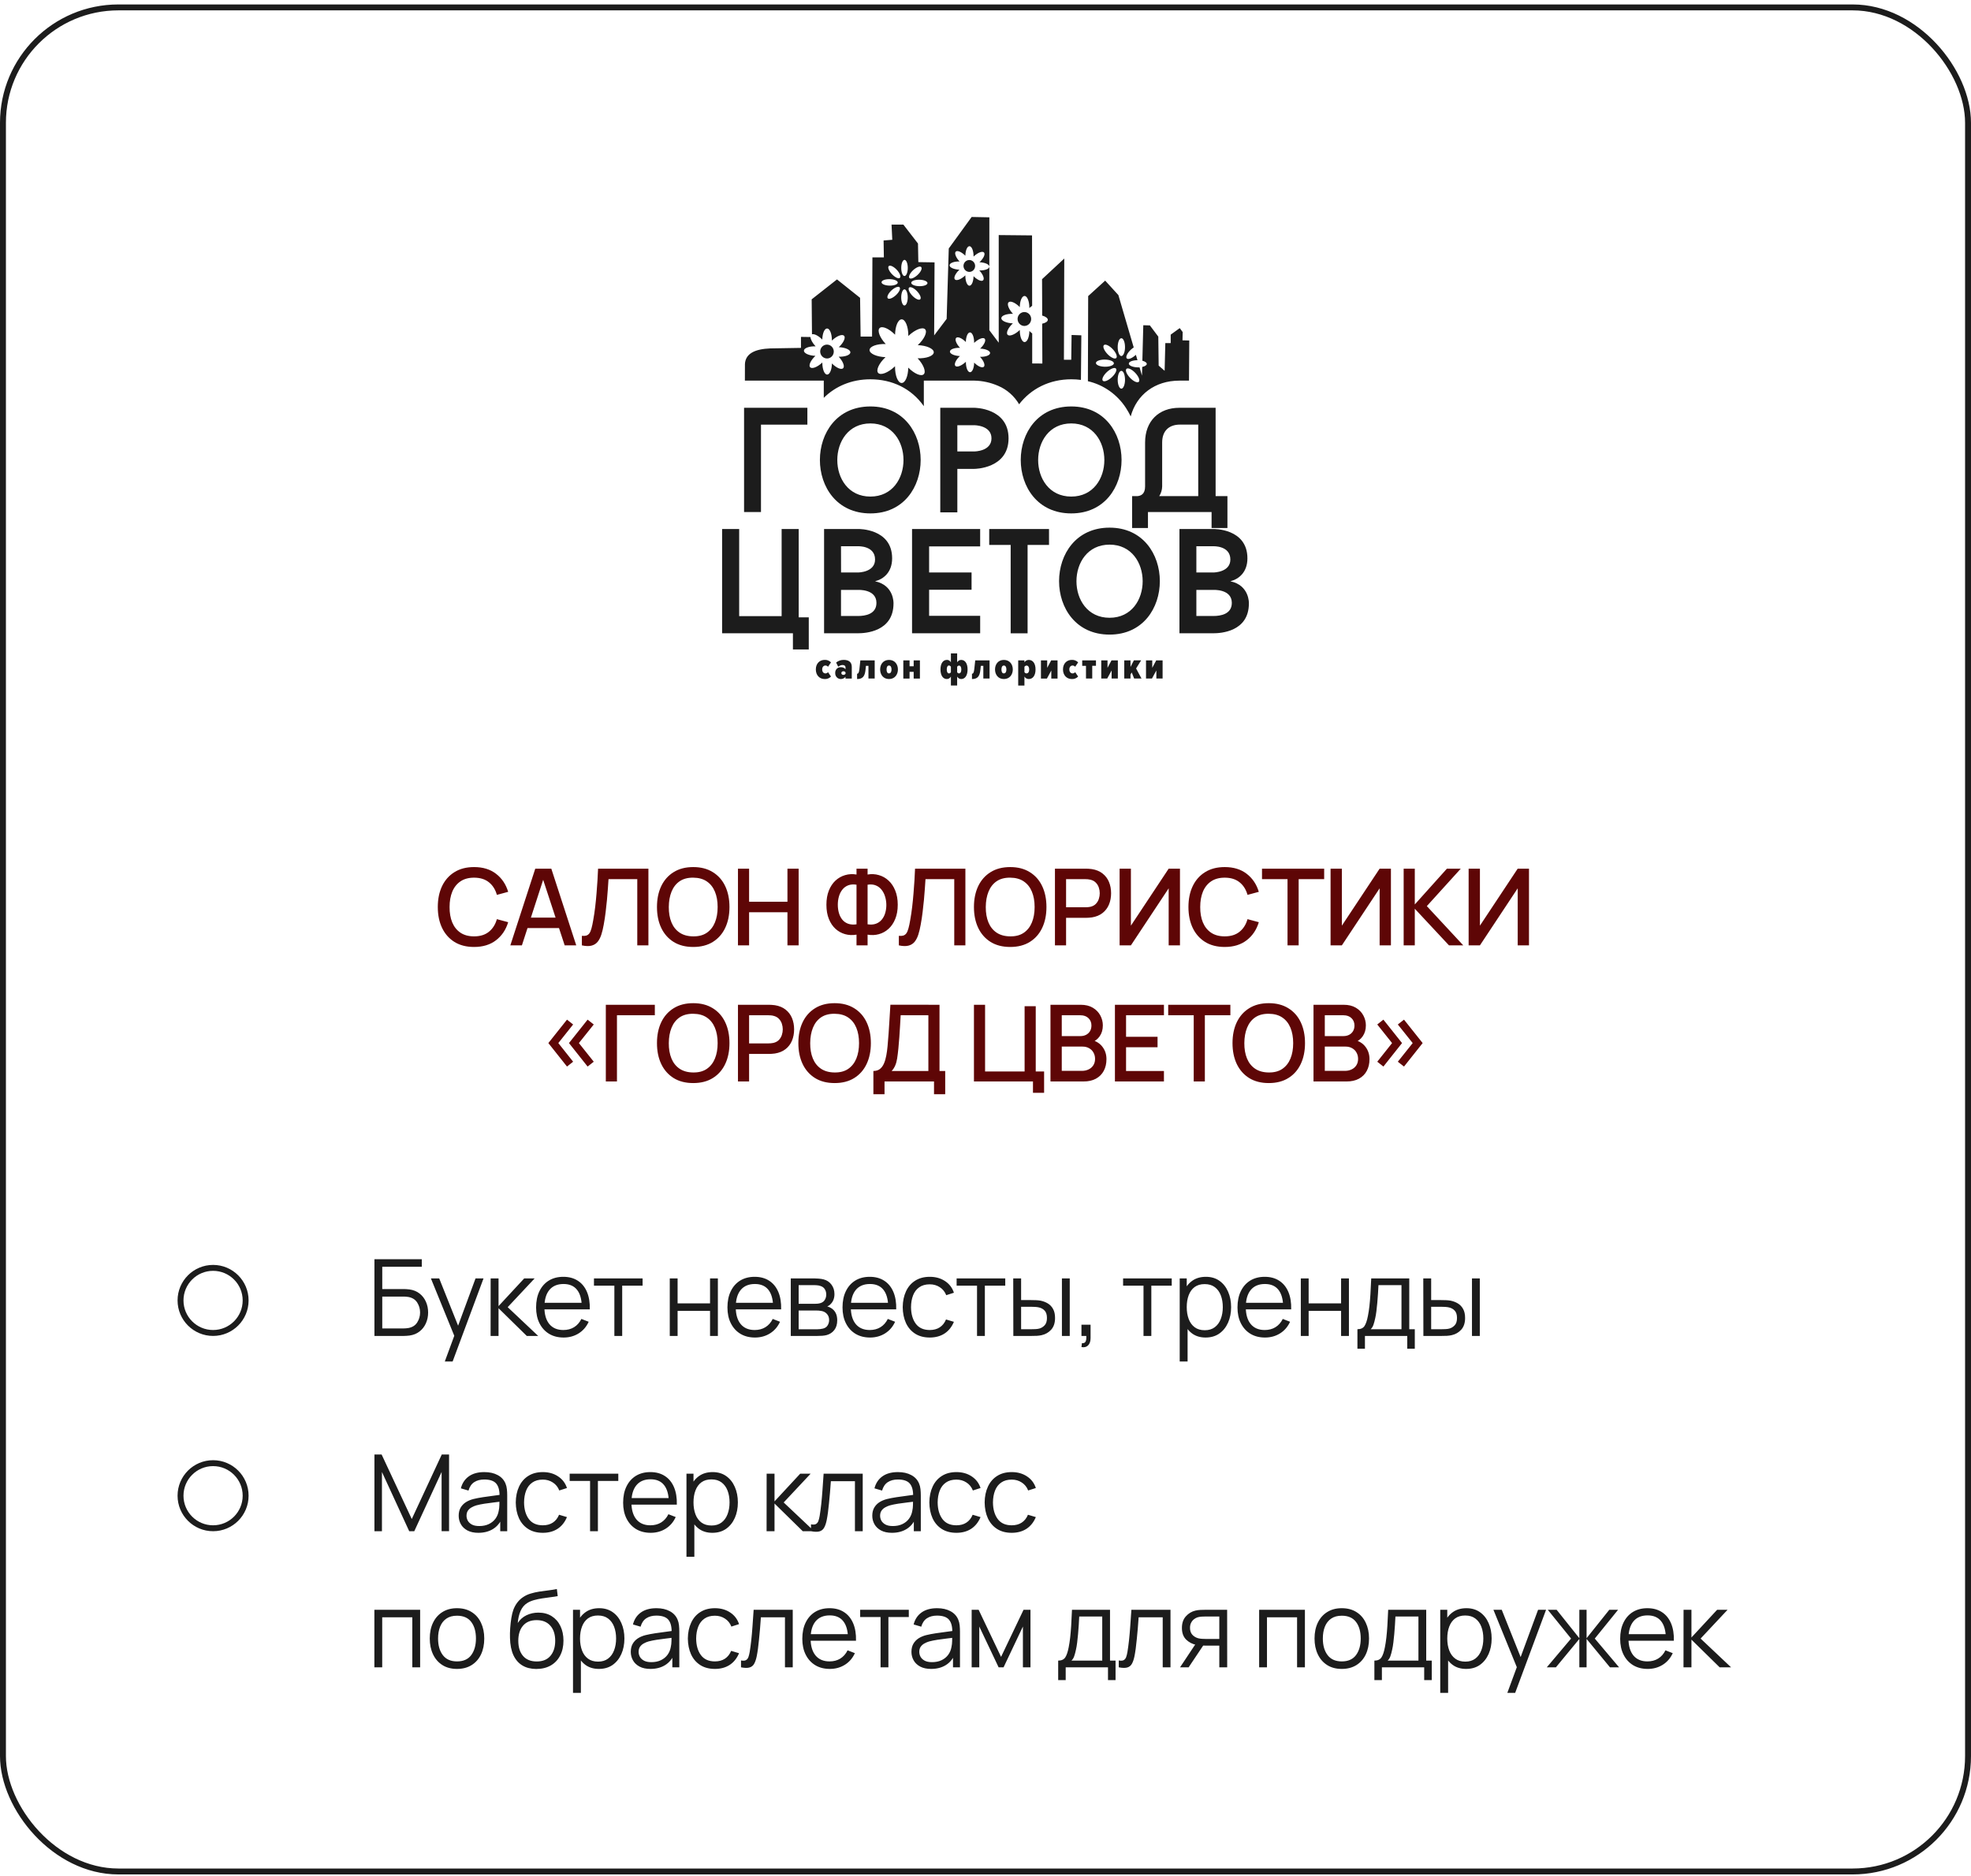
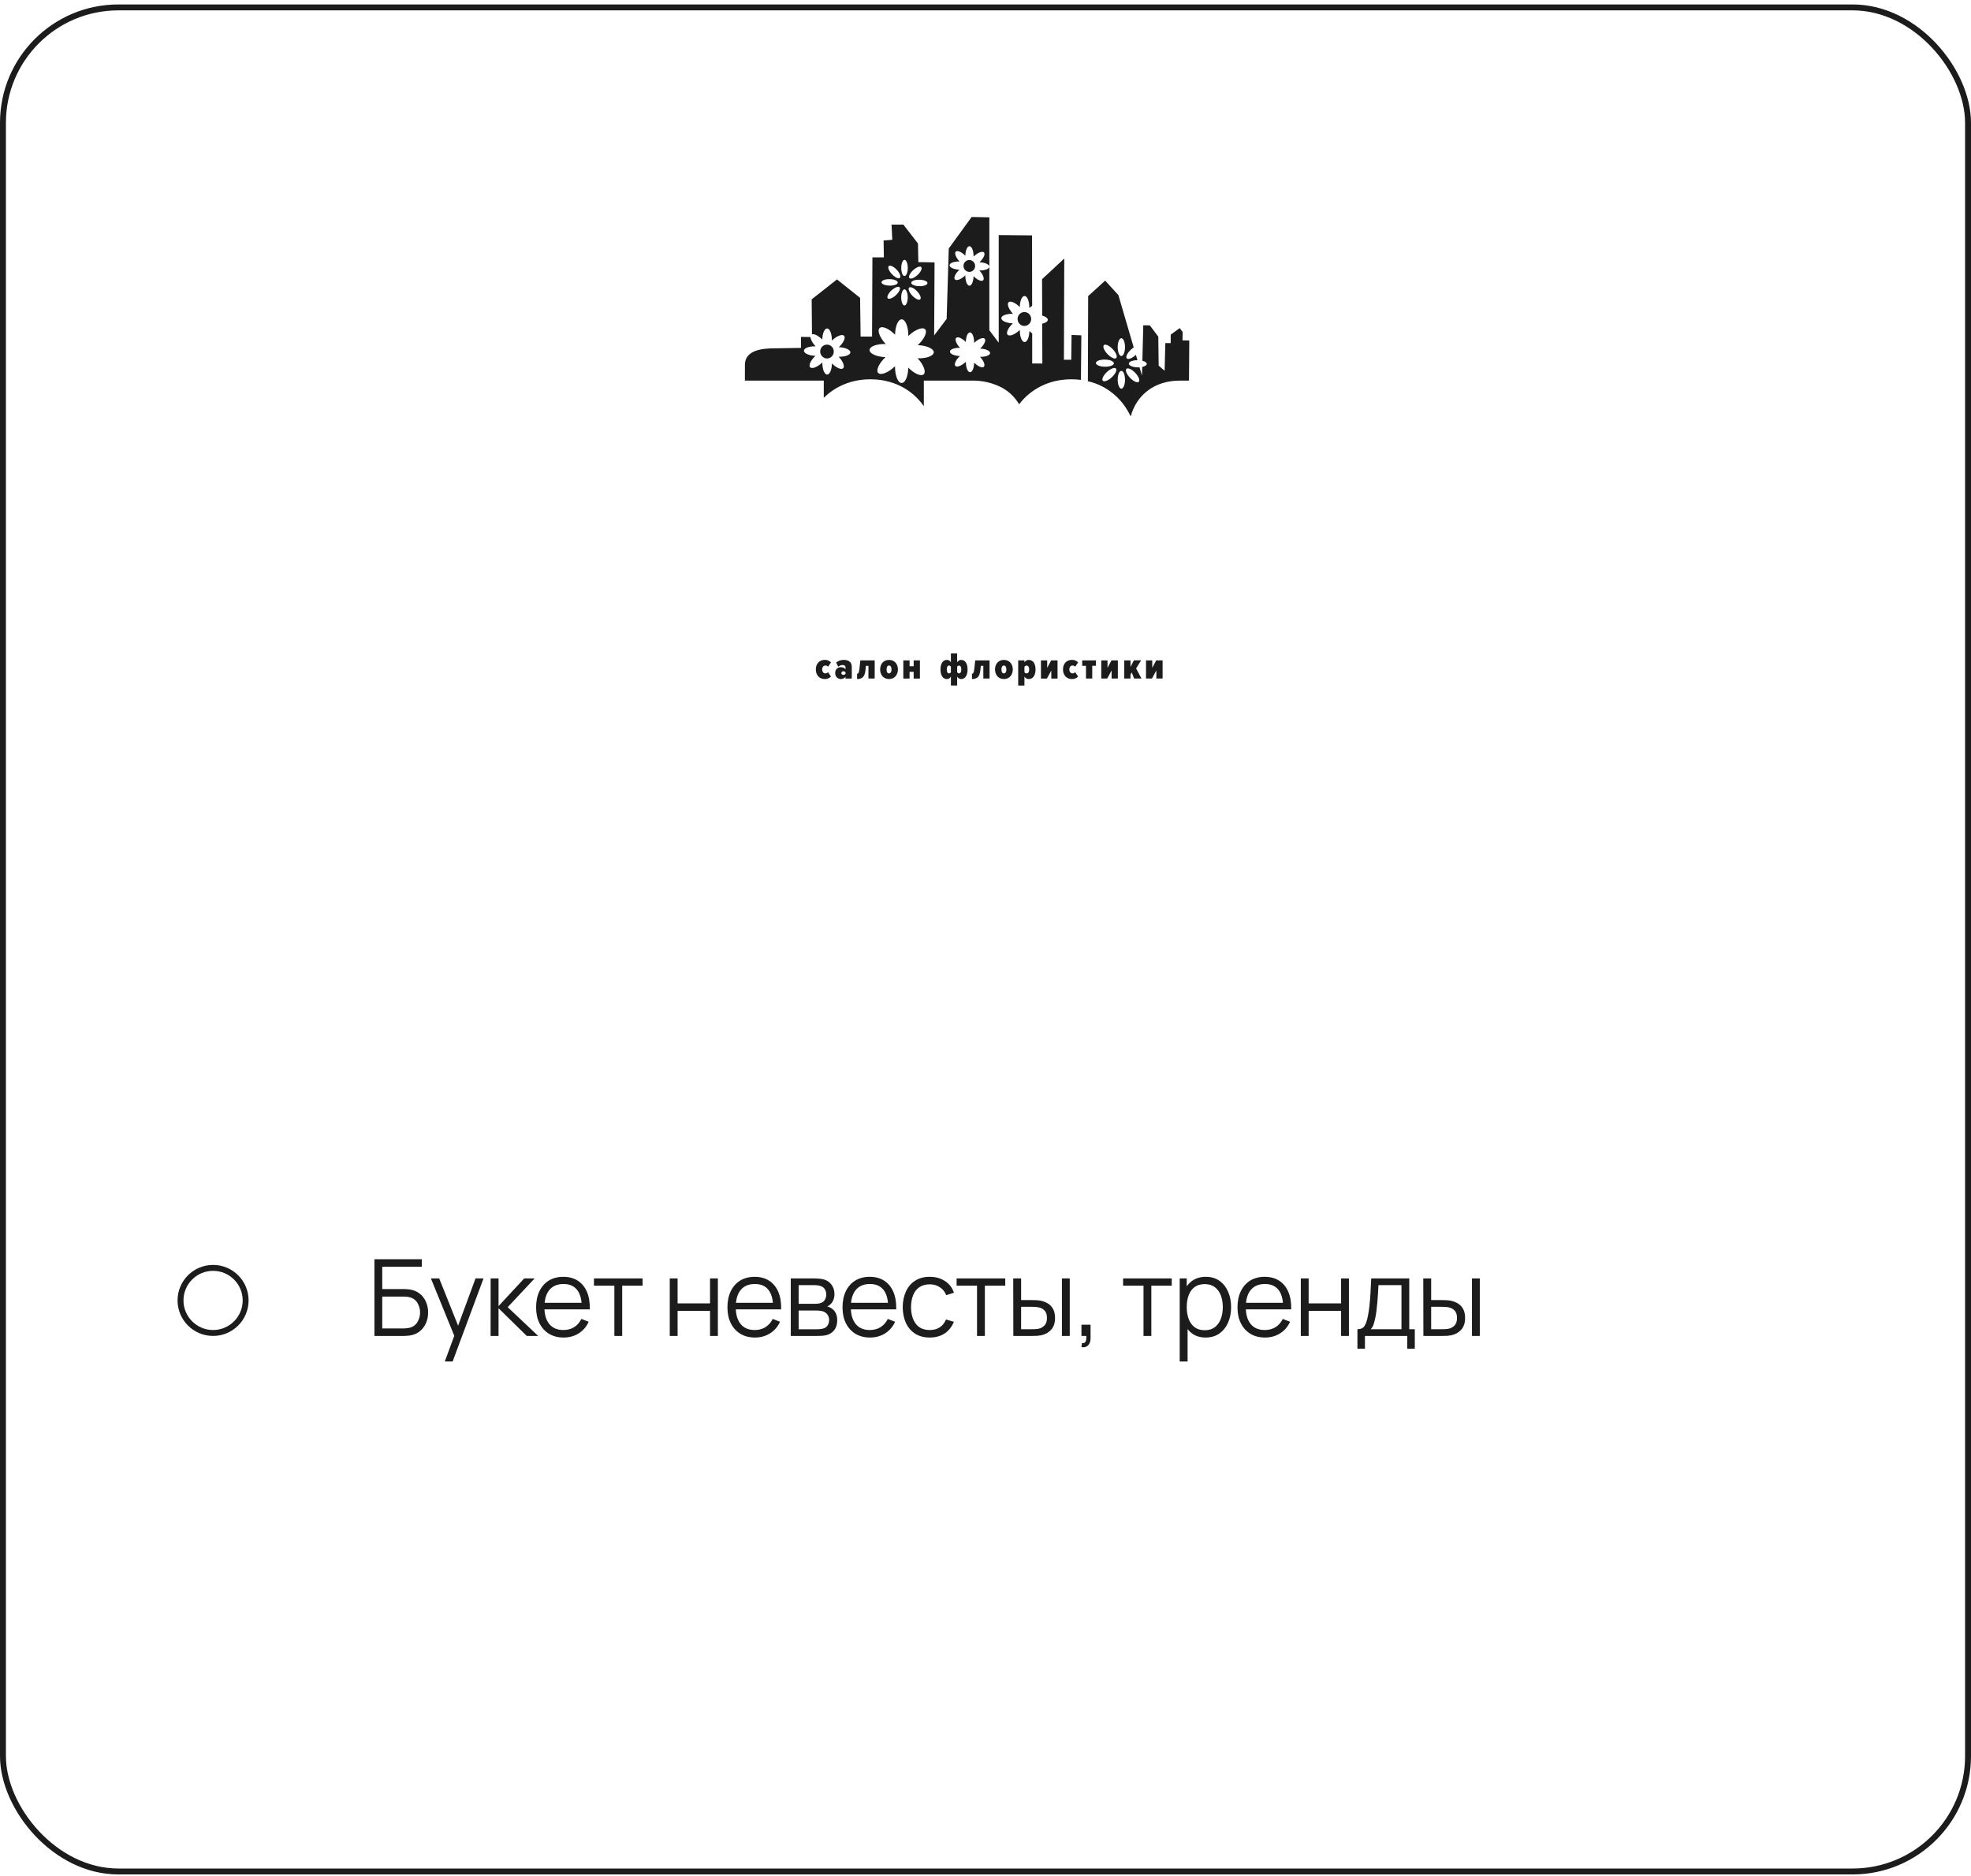
<svg xmlns="http://www.w3.org/2000/svg" width="333" height="317" viewBox="0 0 333 317" fill="none">
  <rect x="0.5" y="1.252" width="332" height="315" rx="19.5" stroke="#1C1C1C" />
  <g clip-path="url(#clip0_4002_4095)">
    <path fill-rule="evenodd" clip-rule="evenodd" d="M183.8 64.418L183.847 50.033L186.721 47.42L188.95 49.863L191.541 58.712C191.369 58.824 191.207 58.952 191.057 59.093C190.439 59.663 190.139 60.322 190.369 60.566C190.6 60.81 191.282 60.543 191.894 59.972L191.908 59.96L192.174 60.869C191.366 60.869 190.719 61.121 190.713 61.445C190.707 61.769 191.381 62.064 192.219 62.076C192.324 62.076 192.425 62.076 192.526 62.076L192.938 63.48L192.975 62.007C193.432 61.91 193.743 61.721 193.748 61.498C193.752 61.275 193.451 61.077 193.002 60.959L193.158 54.961L194.271 54.99L195.694 56.884L195.756 61.782L196.763 62.657L196.881 57.974H197.789V56.549L199.316 55.445L199.814 56.112L199.783 57.509L200.927 57.538L200.879 64.321H199.256C195.136 64.321 192.028 66.684 191.03 70.368C190.801 69.883 190.54 69.415 190.248 68.967C188.757 66.655 186.445 65.024 183.8 64.418ZM192.398 64.521C192.641 64.292 192.376 63.614 191.801 63.011C191.226 62.407 190.565 62.1 190.316 62.329C190.066 62.558 190.338 63.234 190.913 63.84C191.488 64.445 192.153 64.751 192.398 64.521ZM189.453 60.166C189.788 60.166 190.071 59.493 190.071 58.662C190.071 57.831 189.799 57.155 189.453 57.155C189.106 57.155 188.835 57.831 188.835 58.662C188.835 59.493 189.115 60.166 189.453 60.166ZM188.587 60.507C188.832 60.28 188.565 59.602 187.99 58.996C187.415 58.39 186.754 58.087 186.507 58.317C186.26 58.546 186.527 59.221 187.102 59.825C187.677 60.429 188.342 60.736 188.587 60.507ZM188.192 61.395C188.192 61.06 187.522 60.776 186.686 60.764C185.85 60.751 185.164 61.005 185.155 61.34C185.147 61.675 185.825 61.956 186.661 61.971C187.498 61.986 188.186 61.727 188.192 61.395ZM188.534 62.274C188.303 62.032 187.621 62.297 187.011 62.867C186.402 63.438 186.093 64.096 186.323 64.34C186.554 64.584 187.236 64.317 187.846 63.747C188.455 63.177 188.764 62.518 188.534 62.274ZM189.453 65.68C189.788 65.68 190.071 65.005 190.071 64.174C190.071 63.343 189.799 62.67 189.453 62.67C189.106 62.67 188.835 63.343 188.835 64.174C188.835 65.005 189.115 65.68 189.453 65.68ZM139.747 60.578C139.973 60.573 140.192 60.499 140.377 60.366C140.562 60.234 140.705 60.048 140.787 59.834C140.869 59.618 140.887 59.384 140.839 59.158C140.791 58.932 140.679 58.727 140.517 58.566C140.355 58.405 140.15 58.297 139.928 58.255C139.706 58.212 139.476 58.238 139.268 58.329C139.06 58.419 138.883 58.57 138.759 58.763C138.635 58.956 138.57 59.182 138.571 59.413C138.577 59.726 138.704 60.025 138.924 60.243C139.144 60.461 139.44 60.582 139.747 60.578ZM163.789 45.947C163.982 45.942 164.17 45.879 164.328 45.765C164.486 45.652 164.607 45.493 164.678 45.309C164.748 45.126 164.764 44.925 164.723 44.732C164.682 44.539 164.586 44.363 164.448 44.225C164.309 44.087 164.134 43.995 163.944 43.958C163.755 43.922 163.558 43.943 163.38 44.02C163.202 44.096 163.05 44.225 162.944 44.389C162.837 44.554 162.78 44.747 162.78 44.944C162.784 45.214 162.892 45.471 163.081 45.659C163.27 45.847 163.525 45.951 163.789 45.947ZM164.483 43.36V43.288C164.483 42.36 164.172 41.605 163.789 41.605C163.406 41.605 163.113 42.32 163.097 43.214C162.467 42.583 161.752 42.263 161.48 42.518C161.208 42.773 161.49 43.52 162.118 44.189C161.198 44.159 160.446 44.437 160.429 44.82C160.413 45.203 161.161 45.537 162.096 45.573C161.412 46.204 161.066 46.947 161.334 47.222C161.601 47.498 162.364 47.212 163.043 46.577L163.095 46.528V46.6C163.095 47.528 163.404 48.283 163.787 48.283C164.17 48.283 164.465 47.568 164.481 46.673C165.112 47.304 165.826 47.624 166.096 47.37C166.366 47.115 166.086 46.368 165.458 45.699C166.381 45.729 167.132 45.451 167.147 45.068C167.161 44.685 166.418 44.351 165.482 44.315C166.164 43.684 166.512 42.941 166.245 42.663C165.977 42.386 165.215 42.676 164.535 43.311C164.517 43.325 164.5 43.34 164.483 43.355V43.36ZM155.473 50.576C155.693 50.366 155.452 49.76 154.933 49.213C154.414 48.666 153.813 48.39 153.592 48.596C153.372 48.803 153.613 49.415 154.132 49.962C154.651 50.509 155.257 50.787 155.473 50.576ZM156.699 47.841C156.699 47.538 156.095 47.283 155.337 47.269C154.579 47.254 153.963 47.479 153.957 47.788C153.951 48.098 154.56 48.346 155.316 48.361C156.072 48.375 156.686 48.15 156.699 47.841ZM155.644 45.127C155.438 44.916 154.82 45.148 154.268 45.661C153.716 46.175 153.444 46.772 153.65 46.993C153.856 47.214 154.474 46.972 155.026 46.459C155.578 45.945 155.846 45.356 155.638 45.135L155.644 45.127ZM152.818 46.638C153.12 46.638 153.368 46.027 153.368 45.276C153.368 44.525 153.12 43.915 152.818 43.915C152.515 43.915 152.266 44.525 152.266 45.276C152.266 46.027 152.507 46.646 152.811 46.646L152.818 46.638ZM152.035 46.945C152.257 46.734 152.016 46.126 151.497 45.579C150.978 45.032 150.376 44.757 150.156 44.963C149.936 45.169 150.175 45.781 150.694 46.328C151.213 46.875 151.808 47.159 152.029 46.953L152.035 46.945ZM151.678 47.746C151.678 47.443 151.075 47.189 150.317 47.174C149.559 47.159 148.941 47.385 148.934 47.694C148.928 48.003 149.538 48.251 150.296 48.266C151.054 48.281 151.666 48.051 151.672 47.755L151.678 47.746ZM151.987 48.542C151.781 48.331 151.163 48.563 150.611 49.076C150.059 49.589 149.787 50.187 149.993 50.408C150.199 50.629 150.817 50.387 151.371 49.873C151.926 49.36 152.189 48.771 151.981 48.55L151.987 48.542ZM152.811 51.618C153.114 51.618 153.361 51.01 153.361 50.258C153.361 49.507 153.114 48.897 152.811 48.897C152.509 48.897 152.259 49.507 152.259 50.258C152.259 51.01 152.507 51.628 152.811 51.628V51.618ZM164.58 57.94C164.58 57.917 164.58 57.894 164.58 57.868C164.58 56.932 164.267 56.173 163.88 56.173C163.492 56.173 163.196 56.892 163.179 57.795C162.543 57.151 161.822 56.836 161.548 57.092C161.274 57.349 161.558 58.104 162.193 58.775C161.264 58.748 160.503 59.026 160.487 59.407C160.47 59.787 161.224 60.13 162.168 60.168H162.178C161.488 60.799 161.148 61.553 161.408 61.834C161.667 62.116 162.438 61.822 163.134 61.182L163.186 61.132V61.203C163.186 62.14 163.499 62.899 163.886 62.899C164.273 62.899 164.57 62.179 164.584 61.277C165.223 61.923 165.944 62.236 166.218 61.98C166.492 61.723 166.208 60.968 165.573 60.297C166.502 60.326 167.262 60.046 167.279 59.665C167.295 59.285 166.541 58.941 165.596 58.906C166.286 58.264 166.626 57.519 166.366 57.239C166.107 56.96 165.336 57.25 164.64 57.892L164.58 57.94ZM173.102 55.077C173.328 55.069 173.546 54.995 173.73 54.862C173.914 54.729 174.056 54.544 174.137 54.329C174.219 54.114 174.236 53.88 174.188 53.655C174.14 53.43 174.028 53.224 173.866 53.064C173.705 52.904 173.5 52.796 173.279 52.753C173.057 52.711 172.828 52.736 172.621 52.826C172.413 52.916 172.236 53.066 172.111 53.258C171.987 53.449 171.92 53.674 171.92 53.905C171.921 54.062 171.953 54.217 172.013 54.361C172.073 54.505 172.161 54.636 172.271 54.746C172.381 54.856 172.511 54.942 172.653 55C172.796 55.058 172.949 55.087 173.102 55.085V55.077ZM125.856 61.517C125.955 59.716 127.589 58.979 130.133 58.876L135.324 58.788V56.928L136.927 56.953C136.947 57.361 137.269 57.967 137.794 58.527C136.719 58.493 135.837 58.815 135.821 59.255C135.804 59.695 136.675 60.097 137.767 60.135C136.97 60.875 136.57 61.738 136.875 62.062C137.18 62.386 138.076 62.049 138.876 61.309L138.935 61.25V61.334C138.935 62.417 139.298 63.297 139.745 63.297C140.192 63.297 140.536 62.455 140.554 61.418C141.292 62.165 142.126 62.529 142.443 62.232C142.761 61.935 142.431 61.06 141.698 60.278C142.773 60.313 143.655 59.989 143.671 59.55C143.688 59.11 142.816 58.708 141.725 58.67H141.714C142.511 57.929 142.911 57.065 142.606 56.741C142.301 56.417 141.405 56.755 140.606 57.496L140.546 57.553V57.471C140.546 56.385 140.184 55.508 139.737 55.508C139.29 55.508 138.946 56.349 138.927 57.385C138.284 56.734 137.567 56.375 137.184 56.488L137.131 50.585L141.411 47.218L145.311 50.33L145.4 56.876H147.334L147.394 43.494H149.328L149.283 40.637L150.749 40.521L150.628 37.952H152.622L155.094 41.153L155.152 44.294L157.893 44.338L157.825 56.678L159.937 53.886L160.293 41.99L164.16 36.665L167.151 36.724V55.804L168.733 57.908V39.722L174.363 39.779L174.38 51.666C174.236 51.77 174.098 51.882 173.968 52.003L173.908 52.059V51.977C173.908 50.894 173.545 50.014 173.098 50.014C172.651 50.014 172.307 50.856 172.289 51.893C171.551 51.146 170.715 50.782 170.4 51.079C170.084 51.376 170.412 52.251 171.145 53.032C170.068 52.998 169.188 53.322 169.172 53.762C169.155 54.201 170.025 54.603 171.117 54.641H171.127C170.328 55.382 169.93 56.246 170.235 56.57C170.54 56.894 171.436 56.556 172.233 55.815L172.295 55.758C172.295 55.786 172.295 55.813 172.295 55.84C172.295 56.926 172.657 57.805 173.106 57.805C173.556 57.805 173.898 56.964 173.916 55.927C174.064 56.078 174.222 56.219 174.39 56.347V61.418L176.106 61.431L176.077 54.698C176.637 54.576 177.014 54.34 177.027 54.054C177.039 53.768 176.654 53.484 176.073 53.322V51.639C176.081 51.578 176.081 51.516 176.073 51.456L176.054 47.18L179.808 43.69L179.75 60.793H180.986L181.044 56.606L182.692 56.663L182.624 64.197C182.088 64.128 181.549 64.093 181.009 64.094C177.264 64.094 174.176 65.716 172.179 68.315C171.358 66.919 170.119 65.829 168.647 65.205C167.378 64.649 166.016 64.349 164.636 64.321H156.081V68.637C153.959 65.62 150.692 64.096 147.05 64.096C143.859 64.096 141.144 65.275 139.176 67.231V64.321H125.848L125.856 61.517ZM153.46 56.791C153.46 56.753 153.46 56.716 153.46 56.678C153.46 55.178 152.958 53.964 152.34 53.964C151.722 53.964 151.248 55.117 151.221 56.56C150.203 55.527 149.048 55.024 148.611 55.434C148.174 55.844 148.628 57.054 149.641 58.134C148.152 58.087 146.936 58.533 146.912 59.141C146.887 59.749 148.092 60.299 149.602 60.355H149.616H149.606C148.502 61.38 147.958 62.573 148.37 63.021C148.782 63.469 150.028 63.002 151.13 61.969L151.215 61.889V62.005C151.215 63.503 151.715 64.719 152.333 64.719C152.951 64.719 153.427 63.566 153.452 62.123C154.47 63.154 155.625 63.659 156.062 63.246C156.499 62.834 156.046 61.628 155.032 60.547C156.519 60.595 157.735 60.147 157.76 59.541C157.784 58.935 156.579 58.384 155.071 58.325H155.057L155.067 58.315C156.169 57.292 156.715 56.099 156.303 55.651C155.891 55.203 154.643 55.67 153.541 56.703L153.46 56.791Z" fill="#1C1C1C" />
-     <path d="M194.623 114.663L195.366 113.298V114.663H196.421V111.591H195.348L194.672 112.854V111.591H193.618V114.663H194.623ZM192.859 114.663L191.943 112.961L192.798 111.583H191.574L190.999 112.698V111.591H189.945V114.663H190.999V113.986L191.205 113.636L191.617 114.663H192.859ZM187.063 114.663L187.806 113.298V114.663H188.861V111.591H187.788L187.114 112.854V111.591H186.057V114.663H187.063ZM184.533 114.663V112.513H185.163V111.591H182.84V112.521H183.478V114.663H184.533ZM181.089 114.747C181.285 114.759 181.481 114.727 181.665 114.654C181.848 114.582 182.014 114.47 182.152 114.326L181.651 113.586C181.598 113.652 181.531 113.705 181.456 113.741C181.38 113.777 181.298 113.796 181.214 113.796C180.903 113.796 180.664 113.54 180.664 113.125C180.664 112.711 180.903 112.462 181.214 112.462C181.298 112.462 181.38 112.481 181.456 112.518C181.531 112.554 181.598 112.607 181.651 112.673L182.152 111.932C182.014 111.789 181.848 111.677 181.665 111.605C181.481 111.532 181.285 111.5 181.089 111.511C180.215 111.511 179.591 112.142 179.591 113.123C179.591 114.103 180.215 114.747 181.089 114.747ZM176.874 114.671L177.616 113.306V114.671H178.672V111.591H177.597L176.923 112.854V111.591H175.867V114.663L176.874 114.671ZM173.436 113.798C173.364 113.795 173.294 113.774 173.232 113.738C173.17 113.701 173.118 113.65 173.079 113.588V112.683C173.117 112.621 173.169 112.569 173.232 112.532C173.294 112.495 173.364 112.475 173.436 112.473C173.712 112.473 173.881 112.727 173.881 113.136C173.881 113.544 173.712 113.79 173.436 113.79V113.798ZM173.811 114.747C174.493 114.747 174.954 114.16 174.954 113.127C174.954 112.094 174.493 111.516 173.811 111.516C173.665 111.514 173.521 111.55 173.393 111.622C173.265 111.693 173.157 111.797 173.079 111.924V111.591H172.025V115.845H173.079V114.326C173.155 114.456 173.262 114.563 173.39 114.637C173.518 114.711 173.663 114.749 173.811 114.747ZM169.606 113.798C169.32 113.798 169.194 113.523 169.194 113.127C169.194 112.732 169.326 112.464 169.606 112.464C169.886 112.464 170.031 112.74 170.031 113.127C170.031 113.514 169.895 113.79 169.606 113.79V113.798ZM169.606 114.747C170.587 114.747 171.112 113.988 171.112 113.127C171.112 112.267 170.587 111.516 169.606 111.516C168.626 111.516 168.109 112.267 168.109 113.127C168.109 113.988 168.626 114.747 169.606 114.747ZM164.215 114.747C165.159 114.747 165.521 114.282 165.633 113.218L165.709 112.521H166.133V114.663H167.188V111.591H164.765L164.603 113.089C164.535 113.739 164.384 113.855 164.215 113.855V114.747ZM162.028 113.798C161.962 113.794 161.898 113.772 161.842 113.735C161.787 113.698 161.741 113.648 161.71 113.588V112.683C161.741 112.623 161.786 112.572 161.841 112.535C161.897 112.498 161.961 112.476 162.028 112.473C162.266 112.473 162.415 112.727 162.415 113.136C162.415 113.544 162.26 113.79 162.028 113.79V113.798ZM160.342 112.464C160.408 112.469 160.471 112.491 160.526 112.528C160.581 112.564 160.626 112.615 160.656 112.675V113.588C160.625 113.647 160.581 113.698 160.526 113.735C160.471 113.771 160.408 113.793 160.342 113.798C160.099 113.798 159.955 113.542 159.955 113.127C159.955 112.713 160.099 112.456 160.342 112.456V112.464ZM159.968 111.516C159.331 111.516 158.894 112.1 158.894 113.127C158.894 114.154 159.331 114.747 159.968 114.747C160.109 114.748 160.248 114.709 160.369 114.635C160.49 114.561 160.589 114.454 160.656 114.326V115.839H161.71V114.326C161.776 114.454 161.875 114.561 161.996 114.635C162.117 114.709 162.255 114.748 162.396 114.747C163.035 114.747 163.472 114.16 163.472 113.127C163.472 112.094 163.035 111.516 162.396 111.516C162.257 111.515 162.119 111.552 161.999 111.624C161.878 111.696 161.779 111.799 161.71 111.924V110.417H160.656V111.924C160.59 111.796 160.49 111.69 160.369 111.616C160.248 111.543 160.109 111.505 159.968 111.507V111.516ZM153.672 114.671V113.529H154.364V114.671H155.419V111.591H154.364V112.593H153.672V111.591H152.615V114.663L153.672 114.671ZM150.197 113.798C149.911 113.798 149.785 113.523 149.785 113.127C149.785 112.732 149.917 112.464 150.197 112.464C150.477 112.464 150.623 112.74 150.623 113.127C150.623 113.514 150.485 113.79 150.197 113.79V113.798ZM150.197 114.747C151.178 114.747 151.703 113.988 151.703 113.127C151.703 112.267 151.178 111.516 150.197 111.516C149.216 111.516 148.699 112.267 148.699 113.127C148.699 113.988 149.216 114.747 150.197 114.747ZM144.806 114.747C145.749 114.747 146.112 114.282 146.225 113.218L146.299 112.521H146.724V114.663H147.779V111.591H145.356L145.193 113.089C145.125 113.739 144.975 113.855 144.806 113.855V114.747ZM142.484 114.038C142.442 114.044 142.399 114.041 142.358 114.029C142.318 114.017 142.28 113.996 142.248 113.967C142.215 113.939 142.19 113.904 142.172 113.864C142.154 113.825 142.145 113.782 142.145 113.738C142.145 113.695 142.154 113.652 142.172 113.612C142.19 113.573 142.215 113.538 142.248 113.509C142.28 113.481 142.318 113.46 142.358 113.448C142.399 113.435 142.442 113.432 142.484 113.439C142.557 113.432 142.629 113.445 142.694 113.478C142.759 113.511 142.814 113.561 142.853 113.624V113.853C142.814 113.915 142.759 113.965 142.694 113.998C142.629 114.031 142.557 114.045 142.484 114.038ZM143.908 114.669V112.679C143.908 111.806 143.277 111.513 142.565 111.513C142.092 111.502 141.631 111.66 141.261 111.959L141.617 112.666C141.824 112.489 142.083 112.387 142.353 112.374C142.678 112.374 142.853 112.544 142.853 112.795V113.087C142.755 112.973 142.633 112.882 142.495 112.824C142.358 112.765 142.209 112.739 142.06 112.748C141.932 112.74 141.804 112.76 141.684 112.807C141.565 112.853 141.456 112.926 141.366 113.019C141.276 113.112 141.207 113.224 141.163 113.347C141.119 113.469 141.101 113.601 141.11 113.731C141.103 113.862 141.123 113.993 141.167 114.115C141.211 114.238 141.279 114.351 141.367 114.446C141.455 114.541 141.561 114.617 141.679 114.669C141.797 114.72 141.924 114.747 142.052 114.747C142.203 114.75 142.353 114.717 142.491 114.652C142.628 114.587 142.749 114.491 142.845 114.371V114.671L143.908 114.669ZM139.333 114.747C139.529 114.759 139.725 114.727 139.909 114.654C140.092 114.582 140.258 114.47 140.396 114.326L139.895 113.586C139.842 113.651 139.775 113.704 139.7 113.741C139.624 113.777 139.542 113.796 139.458 113.796C139.145 113.796 138.908 113.54 138.908 113.125C138.908 112.711 139.145 112.462 139.458 112.462C139.542 112.462 139.624 112.481 139.7 112.518C139.775 112.554 139.842 112.607 139.895 112.673L140.396 111.932C140.258 111.789 140.092 111.677 139.908 111.605C139.725 111.532 139.529 111.5 139.333 111.511C138.459 111.511 137.835 112.142 137.835 113.123C137.835 114.103 138.459 114.747 139.333 114.747Z" fill="#1C1C1C" />
-     <path d="M205.01 104.093H202.126V99.687H205.01C205.01 99.687 208.116 99.51 208.116 101.877C208.116 103.79 206.219 104.093 205.01 104.093ZM202.126 92.31H205.01C205.01 92.31 207.869 92.184 207.869 94.551C207.869 96.741 205.01 96.741 205.01 96.741H202.126V92.31ZM207.867 98.227C209.346 97.848 210.751 96.666 210.751 94.349C210.751 89.266 205.007 89.392 205.007 89.392H199.268V107.013H205.01C206.169 107.013 211 106.786 211 101.963C211 101.953 211.124 98.906 207.869 98.227H207.867ZM187.46 104.394C179.991 104.394 180.016 92.035 187.46 92.035C194.905 92.035 194.93 104.394 187.463 104.394H187.46ZM187.46 89.165C176.098 89.165 176.073 107.238 187.46 107.238C198.799 107.238 198.774 89.165 187.463 89.165H187.46ZM177.231 89.392H167.128V92.085H170.752V107.023H173.611V92.085H177.233L177.231 89.392ZM165.598 92.338V89.392H154.091V107.013H165.6V104.067H156.973V99.662H164.145V96.741H156.973V92.336L165.598 92.338ZM144.971 104.093H142.087V99.687H144.971C144.971 99.687 148.075 99.51 148.075 101.877C148.075 103.79 146.178 104.093 144.971 104.093ZM142.087 92.31H144.971C144.971 92.31 147.841 92.184 147.841 94.549C147.841 96.739 144.981 96.739 144.981 96.739H142.097L142.087 92.31ZM147.841 98.227C149.32 97.848 150.725 96.666 150.725 94.349C150.725 89.266 144.983 89.392 144.983 89.392H139.228V107.013H144.971C146.129 107.013 150.959 106.786 150.959 101.963C150.959 101.953 151.083 98.906 147.841 98.227ZM133.964 107.013V109.748H136.642V104.318H134.941V89.392H132.057V104.12H124.884V89.392H122V107.013H133.964ZM196.347 82.203V74.772C196.347 72.809 197.505 71.751 199.353 71.751H202.443V83.834H195.855C196.164 83.347 196.335 82.783 196.347 82.203ZM204.696 86.531V89.226H207.374V83.838H205.378V68.91H199.256C195.781 68.91 193.463 71.151 193.463 74.776V82.203C193.463 83.512 192.748 83.787 192.157 83.838H191.269V89.226H193.947V86.531H204.696ZM180.986 83.913C173.518 83.913 173.543 71.553 180.986 71.553C188.429 71.553 188.46 83.913 180.992 83.913H180.986ZM180.986 68.685C169.623 68.685 169.598 86.758 180.986 86.758C192.336 86.764 192.306 68.685 180.992 68.685H180.986ZM164.627 76.287H161.743V71.856H164.627C164.627 71.856 167.511 71.856 167.511 74.071C167.511 76.287 164.627 76.287 164.627 76.287ZM164.627 68.91H158.859V86.584H161.743V79.232H164.627C164.627 79.232 170.395 79.232 170.395 74.071C170.395 68.91 164.627 68.91 164.627 68.91ZM147.054 83.913C139.584 83.913 139.609 71.553 147.054 71.553C154.498 71.553 154.521 83.913 147.054 83.913ZM147.054 68.685C135.691 68.685 135.666 86.758 147.054 86.758C158.39 86.764 158.365 68.685 147.054 68.685ZM128.567 71.755H136.406V68.91H125.71V86.531H128.567V71.755Z" fill="#1C1C1C" />
+     <path d="M194.623 114.663L195.366 113.298V114.663H196.421V111.591H195.348L194.672 112.854V111.591H193.618V114.663H194.623ZM192.859 114.663L191.943 112.961L192.798 111.583H191.574L190.999 112.698V111.591H189.945V114.663H190.999V113.986L191.205 113.636L191.617 114.663H192.859ZM187.063 114.663L187.806 113.298V114.663H188.861V111.591H187.788L187.114 112.854V111.591H186.057V114.663H187.063ZM184.533 114.663V112.513H185.163V111.591H182.84V112.521H183.478V114.663H184.533ZM181.089 114.747C181.285 114.759 181.481 114.727 181.665 114.654C181.848 114.582 182.014 114.47 182.152 114.326L181.651 113.586C181.598 113.652 181.531 113.705 181.456 113.741C181.38 113.777 181.298 113.796 181.214 113.796C180.903 113.796 180.664 113.54 180.664 113.125C180.664 112.711 180.903 112.462 181.214 112.462C181.298 112.462 181.38 112.481 181.456 112.518C181.531 112.554 181.598 112.607 181.651 112.673L182.152 111.932C182.014 111.789 181.848 111.677 181.665 111.605C181.481 111.532 181.285 111.5 181.089 111.511C180.215 111.511 179.591 112.142 179.591 113.123C179.591 114.103 180.215 114.747 181.089 114.747ZM176.874 114.671L177.616 113.306V114.671H178.672V111.591H177.597L176.923 112.854V111.591H175.867V114.663L176.874 114.671ZM173.436 113.798C173.364 113.795 173.294 113.774 173.232 113.738C173.17 113.701 173.118 113.65 173.079 113.588V112.683C173.117 112.621 173.169 112.569 173.232 112.532C173.294 112.495 173.364 112.475 173.436 112.473C173.712 112.473 173.881 112.727 173.881 113.136C173.881 113.544 173.712 113.79 173.436 113.79V113.798ZM173.811 114.747C174.493 114.747 174.954 114.16 174.954 113.127C174.954 112.094 174.493 111.516 173.811 111.516C173.665 111.514 173.521 111.55 173.393 111.622C173.265 111.693 173.157 111.797 173.079 111.924V111.591H172.025V115.845H173.079V114.326C173.155 114.456 173.262 114.563 173.39 114.637C173.518 114.711 173.663 114.749 173.811 114.747ZM169.606 113.798C169.32 113.798 169.194 113.523 169.194 113.127C169.194 112.732 169.326 112.464 169.606 112.464C169.886 112.464 170.031 112.74 170.031 113.127C170.031 113.514 169.895 113.79 169.606 113.79V113.798ZM169.606 114.747C170.587 114.747 171.112 113.988 171.112 113.127C171.112 112.267 170.587 111.516 169.606 111.516C168.626 111.516 168.109 112.267 168.109 113.127C168.109 113.988 168.626 114.747 169.606 114.747ZM164.215 114.747C165.159 114.747 165.521 114.282 165.633 113.218L165.709 112.521H166.133V114.663H167.188V111.591H164.765L164.603 113.089C164.535 113.739 164.384 113.855 164.215 113.855V114.747ZM162.028 113.798C161.962 113.794 161.898 113.772 161.842 113.735C161.787 113.698 161.741 113.648 161.71 113.588V112.683C161.741 112.623 161.786 112.572 161.841 112.535C161.897 112.498 161.961 112.476 162.028 112.473C162.266 112.473 162.415 112.727 162.415 113.136C162.415 113.544 162.26 113.79 162.028 113.79V113.798ZM160.342 112.464C160.408 112.469 160.471 112.491 160.526 112.528C160.581 112.564 160.626 112.615 160.656 112.675V113.588C160.625 113.647 160.581 113.698 160.526 113.735C160.471 113.771 160.408 113.793 160.342 113.798C160.099 113.798 159.955 113.542 159.955 113.127C159.955 112.713 160.099 112.456 160.342 112.456V112.464ZM159.968 111.516C159.331 111.516 158.894 112.1 158.894 113.127C158.894 114.154 159.331 114.747 159.968 114.747C160.109 114.748 160.248 114.709 160.369 114.635C160.49 114.561 160.589 114.454 160.656 114.326V115.839H161.71V114.326C161.776 114.454 161.875 114.561 161.996 114.635C162.117 114.709 162.255 114.748 162.396 114.747C163.035 114.747 163.472 114.16 163.472 113.127C163.472 112.094 163.035 111.516 162.396 111.516C162.257 111.515 162.119 111.552 161.999 111.624C161.878 111.696 161.779 111.799 161.71 111.924V110.417H160.656V111.924C160.59 111.796 160.49 111.69 160.369 111.616C160.248 111.543 160.109 111.505 159.968 111.507V111.516ZM153.672 114.671V113.529H154.364V114.671H155.419V111.591H154.364V112.593H153.672V111.591H152.615V114.663L153.672 114.671ZM150.197 113.798C149.911 113.798 149.785 113.523 149.785 113.127C149.785 112.732 149.917 112.464 150.197 112.464C150.477 112.464 150.623 112.74 150.623 113.127C150.623 113.514 150.485 113.79 150.197 113.79V113.798ZM150.197 114.747C151.178 114.747 151.703 113.988 151.703 113.127C151.703 112.267 151.178 111.516 150.197 111.516C149.216 111.516 148.699 112.267 148.699 113.127C148.699 113.988 149.216 114.747 150.197 114.747ZM144.806 114.747C145.749 114.747 146.112 114.282 146.225 113.218L146.299 112.521H146.724V114.663H147.779V111.591H145.356L145.193 113.089C145.125 113.739 144.975 113.855 144.806 113.855V114.747ZM142.484 114.038C142.318 114.017 142.28 113.996 142.248 113.967C142.215 113.939 142.19 113.904 142.172 113.864C142.154 113.825 142.145 113.782 142.145 113.738C142.145 113.695 142.154 113.652 142.172 113.612C142.19 113.573 142.215 113.538 142.248 113.509C142.28 113.481 142.318 113.46 142.358 113.448C142.399 113.435 142.442 113.432 142.484 113.439C142.557 113.432 142.629 113.445 142.694 113.478C142.759 113.511 142.814 113.561 142.853 113.624V113.853C142.814 113.915 142.759 113.965 142.694 113.998C142.629 114.031 142.557 114.045 142.484 114.038ZM143.908 114.669V112.679C143.908 111.806 143.277 111.513 142.565 111.513C142.092 111.502 141.631 111.66 141.261 111.959L141.617 112.666C141.824 112.489 142.083 112.387 142.353 112.374C142.678 112.374 142.853 112.544 142.853 112.795V113.087C142.755 112.973 142.633 112.882 142.495 112.824C142.358 112.765 142.209 112.739 142.06 112.748C141.932 112.74 141.804 112.76 141.684 112.807C141.565 112.853 141.456 112.926 141.366 113.019C141.276 113.112 141.207 113.224 141.163 113.347C141.119 113.469 141.101 113.601 141.11 113.731C141.103 113.862 141.123 113.993 141.167 114.115C141.211 114.238 141.279 114.351 141.367 114.446C141.455 114.541 141.561 114.617 141.679 114.669C141.797 114.72 141.924 114.747 142.052 114.747C142.203 114.75 142.353 114.717 142.491 114.652C142.628 114.587 142.749 114.491 142.845 114.371V114.671L143.908 114.669ZM139.333 114.747C139.529 114.759 139.725 114.727 139.909 114.654C140.092 114.582 140.258 114.47 140.396 114.326L139.895 113.586C139.842 113.651 139.775 113.704 139.7 113.741C139.624 113.777 139.542 113.796 139.458 113.796C139.145 113.796 138.908 113.54 138.908 113.125C138.908 112.711 139.145 112.462 139.458 112.462C139.542 112.462 139.624 112.481 139.7 112.518C139.775 112.554 139.842 112.607 139.895 112.673L140.396 111.932C140.258 111.789 140.092 111.677 139.908 111.605C139.725 111.532 139.529 111.5 139.333 111.511C138.459 111.511 137.835 112.142 137.835 113.123C137.835 114.103 138.459 114.747 139.333 114.747Z" fill="#1C1C1C" />
  </g>
-   <path d="M80.095 160.022C78.799 160.022 77.695 159.74 76.783 159.176C75.871 158.606 75.172 157.814 74.686 156.8C74.206 155.786 73.966 154.61 73.966 153.272C73.966 151.934 74.206 150.758 74.686 149.744C75.172 148.73 75.871 147.941 76.783 147.377C77.695 146.807 78.799 146.522 80.095 146.522C81.589 146.522 82.825 146.9 83.803 147.656C84.787 148.412 85.471 149.429 85.855 150.707L83.947 151.22C83.695 150.314 83.245 149.603 82.597 149.087C81.955 148.571 81.121 148.313 80.095 148.313C79.177 148.313 78.412 148.52 77.8 148.934C77.188 149.348 76.726 149.927 76.414 150.671C76.108 151.415 75.955 152.282 75.955 153.272C75.949 154.262 76.099 155.129 76.405 155.873C76.717 156.617 77.179 157.196 77.791 157.61C78.409 158.024 79.177 158.231 80.095 158.231C81.121 158.231 81.955 157.973 82.597 157.457C83.245 156.935 83.695 156.224 83.947 155.324L85.855 155.837C85.471 157.115 84.787 158.132 83.803 158.888C82.825 159.644 81.589 160.022 80.095 160.022ZM86.222 159.752L90.434 146.792H93.144L97.356 159.752H95.403L91.523 147.926H92.01L88.175 159.752H86.222ZM88.409 156.827V155.063H95.177V156.827H88.409ZM98.308 159.752V158.141C98.614 158.171 98.866 158.156 99.064 158.096C99.268 158.03 99.439 157.904 99.577 157.718C99.715 157.526 99.832 157.25 99.928 156.89C100.03 156.53 100.129 156.065 100.225 155.495C100.357 154.769 100.468 154.022 100.558 153.254C100.648 152.486 100.723 151.724 100.783 150.968C100.849 150.206 100.903 149.471 100.945 148.763C100.987 148.055 101.02 147.398 101.044 146.792H109.549V159.752H107.668V148.565H102.808C102.778 149.045 102.742 149.582 102.7 150.176C102.658 150.77 102.607 151.4 102.547 152.066C102.487 152.732 102.412 153.419 102.322 154.127C102.238 154.835 102.13 155.546 101.998 156.26C101.89 156.872 101.758 157.424 101.602 157.916C101.446 158.408 101.236 158.819 100.972 159.149C100.708 159.473 100.363 159.689 99.937 159.797C99.511 159.911 98.968 159.896 98.308 159.752ZM117.124 160.022C115.828 160.022 114.724 159.74 113.812 159.176C112.9 158.606 112.201 157.814 111.715 156.8C111.235 155.786 110.995 154.61 110.995 153.272C110.995 151.934 111.235 150.758 111.715 149.744C112.201 148.73 112.9 147.941 113.812 147.377C114.724 146.807 115.828 146.522 117.124 146.522C118.414 146.522 119.515 146.807 120.427 147.377C121.345 147.941 122.044 148.73 122.524 149.744C123.004 150.758 123.244 151.934 123.244 153.272C123.244 154.61 123.004 155.786 122.524 156.8C122.044 157.814 121.345 158.606 120.427 159.176C119.515 159.74 118.414 160.022 117.124 160.022ZM117.124 158.231C118.042 158.243 118.804 158.042 119.41 157.628C120.022 157.208 120.481 156.626 120.787 155.882C121.093 155.132 121.246 154.262 121.246 153.272C121.246 152.282 121.093 151.418 120.787 150.68C120.481 149.936 120.022 149.357 119.41 148.943C118.804 148.529 118.042 148.319 117.124 148.313C116.206 148.301 115.441 148.502 114.829 148.916C114.223 149.33 113.767 149.912 113.461 150.662C113.155 151.412 112.999 152.282 112.993 153.272C112.987 154.262 113.137 155.129 113.443 155.873C113.749 156.611 114.208 157.187 114.82 157.601C115.438 158.015 116.206 158.225 117.124 158.231ZM124.679 159.752V146.792H126.56V152.381H133.04V146.792H134.93V159.752H133.04V154.154H126.56V159.752H124.679ZM144.707 159.752V157.943C144.041 158.057 143.402 158.03 142.79 157.862C142.184 157.694 141.641 157.394 141.161 156.962C140.687 156.53 140.312 155.972 140.036 155.288C139.76 154.604 139.622 153.806 139.622 152.894C139.622 151.976 139.76 151.175 140.036 150.491C140.312 149.801 140.687 149.237 141.161 148.799C141.641 148.361 142.184 148.055 142.79 147.881C143.402 147.701 144.041 147.668 144.707 147.782V146.792H146.579V147.782C147.245 147.668 147.881 147.701 148.487 147.881C149.099 148.055 149.642 148.361 150.116 148.799C150.596 149.237 150.974 149.801 151.25 150.491C151.532 151.175 151.673 151.976 151.673 152.894C151.673 153.806 151.532 154.604 151.25 155.288C150.974 155.972 150.596 156.53 150.116 156.962C149.642 157.394 149.099 157.694 148.487 157.862C147.881 158.03 147.245 158.057 146.579 157.943V159.752H144.707ZM144.707 156.197V149.501C144.167 149.417 143.696 149.453 143.294 149.609C142.898 149.765 142.571 150.008 142.313 150.338C142.055 150.662 141.863 151.046 141.737 151.49C141.611 151.928 141.548 152.396 141.548 152.894C141.548 153.386 141.611 153.851 141.737 154.289C141.863 154.721 142.055 155.096 142.313 155.414C142.571 155.726 142.898 155.954 143.294 156.098C143.696 156.242 144.167 156.275 144.707 156.197ZM146.579 156.197C147.119 156.275 147.587 156.242 147.983 156.098C148.379 155.954 148.706 155.726 148.964 155.414C149.228 155.102 149.423 154.733 149.549 154.307C149.681 153.875 149.747 153.419 149.747 152.939C149.747 152.459 149.681 151.997 149.549 151.553C149.423 151.109 149.228 150.719 148.964 150.383C148.706 150.041 148.379 149.789 147.983 149.627C147.587 149.459 147.119 149.417 146.579 149.501V156.197ZM151.861 159.752V158.141C152.167 158.171 152.419 158.156 152.617 158.096C152.821 158.03 152.992 157.904 153.13 157.718C153.268 157.526 153.385 157.25 153.481 156.89C153.583 156.53 153.682 156.065 153.778 155.495C153.91 154.769 154.021 154.022 154.111 153.254C154.201 152.486 154.276 151.724 154.336 150.968C154.402 150.206 154.456 149.471 154.498 148.763C154.54 148.055 154.573 147.398 154.597 146.792H163.102V159.752H161.221V148.565H156.361C156.331 149.045 156.295 149.582 156.253 150.176C156.211 150.77 156.16 151.4 156.1 152.066C156.04 152.732 155.965 153.419 155.875 154.127C155.791 154.835 155.683 155.546 155.551 156.26C155.443 156.872 155.311 157.424 155.155 157.916C154.999 158.408 154.789 158.819 154.525 159.149C154.261 159.473 153.916 159.689 153.49 159.797C153.064 159.911 152.521 159.896 151.861 159.752ZM170.677 160.022C169.381 160.022 168.277 159.74 167.365 159.176C166.453 158.606 165.754 157.814 165.268 156.8C164.788 155.786 164.548 154.61 164.548 153.272C164.548 151.934 164.788 150.758 165.268 149.744C165.754 148.73 166.453 147.941 167.365 147.377C168.277 146.807 169.381 146.522 170.677 146.522C171.967 146.522 173.068 146.807 173.98 147.377C174.898 147.941 175.597 148.73 176.077 149.744C176.557 150.758 176.797 151.934 176.797 153.272C176.797 154.61 176.557 155.786 176.077 156.8C175.597 157.814 174.898 158.606 173.98 159.176C173.068 159.74 171.967 160.022 170.677 160.022ZM170.677 158.231C171.595 158.243 172.357 158.042 172.963 157.628C173.575 157.208 174.034 156.626 174.34 155.882C174.646 155.132 174.799 154.262 174.799 153.272C174.799 152.282 174.646 151.418 174.34 150.68C174.034 149.936 173.575 149.357 172.963 148.943C172.357 148.529 171.595 148.319 170.677 148.313C169.759 148.301 168.994 148.502 168.382 148.916C167.776 149.33 167.32 149.912 167.014 150.662C166.708 151.412 166.552 152.282 166.546 153.272C166.54 154.262 166.69 155.129 166.996 155.873C167.302 156.611 167.761 157.187 168.373 157.601C168.991 158.015 169.759 158.225 170.677 158.231ZM178.233 159.752V146.792H183.471C183.597 146.792 183.753 146.798 183.939 146.81C184.125 146.816 184.302 146.834 184.47 146.864C185.19 146.978 185.79 147.224 186.27 147.602C186.756 147.98 187.119 148.457 187.359 149.033C187.599 149.609 187.719 150.245 187.719 150.941C187.719 151.643 187.599 152.282 187.359 152.858C187.119 153.434 186.756 153.911 186.27 154.289C185.79 154.667 185.19 154.913 184.47 155.027C184.302 155.051 184.122 155.069 183.93 155.081C183.744 155.093 183.591 155.099 183.471 155.099H180.114V159.752H178.233ZM180.114 153.317H183.399C183.519 153.317 183.651 153.311 183.795 153.299C183.945 153.287 184.086 153.266 184.218 153.236C184.602 153.146 184.911 152.981 185.145 152.741C185.379 152.495 185.547 152.213 185.649 151.895C185.751 151.577 185.802 151.259 185.802 150.941C185.802 150.623 185.751 150.308 185.649 149.996C185.547 149.678 185.379 149.399 185.145 149.159C184.911 148.913 184.602 148.745 184.218 148.655C184.086 148.619 183.945 148.595 183.795 148.583C183.651 148.571 183.519 148.565 183.399 148.565H180.114V153.317ZM199.355 159.752H197.447V150.113L191.066 159.752H189.158V146.792H191.066V156.422L197.447 146.792H199.355V159.752ZM206.916 160.022C205.62 160.022 204.516 159.74 203.604 159.176C202.692 158.606 201.993 157.814 201.507 156.8C201.027 155.786 200.787 154.61 200.787 153.272C200.787 151.934 201.027 150.758 201.507 149.744C201.993 148.73 202.692 147.941 203.604 147.377C204.516 146.807 205.62 146.522 206.916 146.522C208.41 146.522 209.646 146.9 210.624 147.656C211.608 148.412 212.292 149.429 212.676 150.707L210.768 151.22C210.516 150.314 210.066 149.603 209.418 149.087C208.776 148.571 207.942 148.313 206.916 148.313C205.998 148.313 205.233 148.52 204.621 148.934C204.009 149.348 203.547 149.927 203.235 150.671C202.929 151.415 202.776 152.282 202.776 153.272C202.77 154.262 202.92 155.129 203.226 155.873C203.538 156.617 204 157.196 204.612 157.61C205.23 158.024 205.998 158.231 206.916 158.231C207.942 158.231 208.776 157.973 209.418 157.457C210.066 156.935 210.516 156.224 210.768 155.324L212.676 155.837C212.292 157.115 211.608 158.132 210.624 158.888C209.646 159.644 208.41 160.022 206.916 160.022ZM217.526 159.752V148.565H213.215V146.792H223.718V148.565H219.407V159.752H217.526ZM234.996 159.752H233.088V150.113L226.707 159.752H224.799V146.792H226.707V156.422L233.088 146.792H234.996V159.752ZM237.148 159.752V146.792H239.029V152.84L244.456 146.792H246.796L241.063 153.119L247.219 159.752H244.807L239.029 153.56V159.752H237.148ZM258.322 159.752H256.414V150.113L250.033 159.752H248.125V146.792H250.033V156.422L256.414 146.792H258.322V159.752ZM99.279 180.232L96.129 176.263L99.279 172.303L100.314 173.122L97.803 176.263L100.314 179.413L99.279 180.232ZM95.796 180.232L92.646 176.263L95.796 172.303L96.831 173.122L94.329 176.263L96.831 179.413L95.796 180.232ZM102.354 182.752V169.792H110.634V171.565H104.235V182.752H102.354ZM117.124 183.022C115.828 183.022 114.724 182.74 113.812 182.176C112.9 181.606 112.201 180.814 111.715 179.8C111.235 178.786 110.995 177.61 110.995 176.272C110.995 174.934 111.235 173.758 111.715 172.744C112.201 171.73 112.9 170.941 113.812 170.377C114.724 169.807 115.828 169.522 117.124 169.522C118.414 169.522 119.515 169.807 120.427 170.377C121.345 170.941 122.044 171.73 122.524 172.744C123.004 173.758 123.244 174.934 123.244 176.272C123.244 177.61 123.004 178.786 122.524 179.8C122.044 180.814 121.345 181.606 120.427 182.176C119.515 182.74 118.414 183.022 117.124 183.022ZM117.124 181.231C118.042 181.243 118.804 181.042 119.41 180.628C120.022 180.208 120.481 179.626 120.787 178.882C121.093 178.132 121.246 177.262 121.246 176.272C121.246 175.282 121.093 174.418 120.787 173.68C120.481 172.936 120.022 172.357 119.41 171.943C118.804 171.529 118.042 171.319 117.124 171.313C116.206 171.301 115.441 171.502 114.829 171.916C114.223 172.33 113.767 172.912 113.461 173.662C113.155 174.412 112.999 175.282 112.993 176.272C112.987 177.262 113.137 178.129 113.443 178.873C113.749 179.611 114.208 180.187 114.82 180.601C115.438 181.015 116.206 181.225 117.124 181.231ZM124.679 182.752V169.792H129.917C130.043 169.792 130.199 169.798 130.385 169.81C130.571 169.816 130.748 169.834 130.916 169.864C131.636 169.978 132.236 170.224 132.716 170.602C133.202 170.98 133.565 171.457 133.805 172.033C134.045 172.609 134.165 173.245 134.165 173.941C134.165 174.643 134.045 175.282 133.805 175.858C133.565 176.434 133.202 176.911 132.716 177.289C132.236 177.667 131.636 177.913 130.916 178.027C130.748 178.051 130.568 178.069 130.376 178.081C130.19 178.093 130.037 178.099 129.917 178.099H126.56V182.752H124.679ZM126.56 176.317H129.845C129.965 176.317 130.097 176.311 130.241 176.299C130.391 176.287 130.532 176.266 130.664 176.236C131.048 176.146 131.357 175.981 131.591 175.741C131.825 175.495 131.993 175.213 132.095 174.895C132.197 174.577 132.248 174.259 132.248 173.941C132.248 173.623 132.197 173.308 132.095 172.996C131.993 172.678 131.825 172.399 131.591 172.159C131.357 171.913 131.048 171.745 130.664 171.655C130.532 171.619 130.391 171.595 130.241 171.583C130.097 171.571 129.965 171.565 129.845 171.565H126.56V176.317ZM141.013 183.022C139.717 183.022 138.613 182.74 137.701 182.176C136.789 181.606 136.09 180.814 135.604 179.8C135.124 178.786 134.884 177.61 134.884 176.272C134.884 174.934 135.124 173.758 135.604 172.744C136.09 171.73 136.789 170.941 137.701 170.377C138.613 169.807 139.717 169.522 141.013 169.522C142.303 169.522 143.404 169.807 144.316 170.377C145.234 170.941 145.933 171.73 146.413 172.744C146.893 173.758 147.133 174.934 147.133 176.272C147.133 177.61 146.893 178.786 146.413 179.8C145.933 180.814 145.234 181.606 144.316 182.176C143.404 182.74 142.303 183.022 141.013 183.022ZM141.013 181.231C141.931 181.243 142.693 181.042 143.299 180.628C143.911 180.208 144.37 179.626 144.676 178.882C144.982 178.132 145.135 177.262 145.135 176.272C145.135 175.282 144.982 174.418 144.676 173.68C144.37 172.936 143.911 172.357 143.299 171.943C142.693 171.529 141.931 171.319 141.013 171.313C140.095 171.301 139.33 171.502 138.718 171.916C138.112 172.33 137.656 172.912 137.35 173.662C137.044 174.412 136.888 175.282 136.882 176.272C136.876 177.262 137.026 178.129 137.332 178.873C137.638 179.611 138.097 180.187 138.709 180.601C139.327 181.015 140.095 181.225 141.013 181.231ZM147.56 184.912V180.979C148.004 180.979 148.37 180.868 148.658 180.646C148.946 180.418 149.174 180.109 149.342 179.719C149.516 179.323 149.648 178.873 149.738 178.369C149.834 177.865 149.906 177.334 149.954 176.776C150.026 176.02 150.086 175.282 150.134 174.562C150.188 173.836 150.236 173.086 150.278 172.312C150.326 171.538 150.377 170.695 150.431 169.783L158.729 169.792V180.979H159.692V184.912H157.802V182.752H149.441V184.912H147.56ZM150.647 180.979H156.848V171.565L152.168 171.556C152.126 172.216 152.09 172.843 152.06 173.437C152.03 174.031 151.991 174.631 151.943 175.237C151.901 175.837 151.847 176.482 151.781 177.172C151.715 177.832 151.646 178.393 151.574 178.855C151.502 179.311 151.394 179.707 151.25 180.043C151.112 180.379 150.911 180.691 150.647 180.979ZM174.52 184.669V182.752H164.548V169.792H166.429V181.06H173.107V170.035H174.988V181.06H176.401V184.669H174.52ZM177.477 182.752V169.792H182.571C183.393 169.792 184.083 169.96 184.641 170.296C185.199 170.632 185.619 171.067 185.901 171.601C186.183 172.129 186.324 172.687 186.324 173.275C186.324 173.989 186.147 174.601 185.793 175.111C185.445 175.621 184.974 175.969 184.38 176.155L184.362 175.714C185.19 175.918 185.826 176.317 186.27 176.911C186.714 177.499 186.936 178.186 186.936 178.972C186.936 179.734 186.783 180.397 186.477 180.961C186.177 181.525 185.736 181.966 185.154 182.284C184.578 182.596 183.879 182.752 183.057 182.752H177.477ZM179.385 180.961H182.769C183.195 180.961 183.576 180.88 183.912 180.718C184.254 180.556 184.521 180.325 184.713 180.025C184.911 179.719 185.01 179.356 185.01 178.936C185.01 178.546 184.923 178.195 184.749 177.883C184.581 177.565 184.335 177.316 184.011 177.136C183.693 176.95 183.318 176.857 182.886 176.857H179.385V180.961ZM179.385 175.084H182.544C182.892 175.084 183.204 175.015 183.48 174.877C183.762 174.733 183.984 174.529 184.146 174.265C184.314 173.995 184.398 173.671 184.398 173.293C184.398 172.789 184.23 172.375 183.894 172.051C183.558 171.727 183.108 171.565 182.544 171.565H179.385V175.084ZM188.367 182.752V169.792H196.647V171.565H190.248V175.201H195.567V176.974H190.248V180.979H196.647V182.752H188.367ZM201.679 182.752V171.565H197.368V169.792H207.871V171.565H203.56V182.752H201.679ZM214.361 183.022C213.065 183.022 211.961 182.74 211.049 182.176C210.137 181.606 209.438 180.814 208.952 179.8C208.472 178.786 208.232 177.61 208.232 176.272C208.232 174.934 208.472 173.758 208.952 172.744C209.438 171.73 210.137 170.941 211.049 170.377C211.961 169.807 213.065 169.522 214.361 169.522C215.651 169.522 216.752 169.807 217.664 170.377C218.582 170.941 219.281 171.73 219.761 172.744C220.241 173.758 220.481 174.934 220.481 176.272C220.481 177.61 220.241 178.786 219.761 179.8C219.281 180.814 218.582 181.606 217.664 182.176C216.752 182.74 215.651 183.022 214.361 183.022ZM214.361 181.231C215.279 181.243 216.041 181.042 216.647 180.628C217.259 180.208 217.718 179.626 218.024 178.882C218.33 178.132 218.483 177.262 218.483 176.272C218.483 175.282 218.33 174.418 218.024 173.68C217.718 172.936 217.259 172.357 216.647 171.943C216.041 171.529 215.279 171.319 214.361 171.313C213.443 171.301 212.678 171.502 212.066 171.916C211.46 172.33 211.004 172.912 210.698 173.662C210.392 174.412 210.236 175.282 210.23 176.272C210.224 177.262 210.374 178.129 210.68 178.873C210.986 179.611 211.445 180.187 212.057 180.601C212.675 181.015 213.443 181.225 214.361 181.231ZM221.916 182.752V169.792H227.01C227.832 169.792 228.522 169.96 229.08 170.296C229.638 170.632 230.058 171.067 230.34 171.601C230.622 172.129 230.763 172.687 230.763 173.275C230.763 173.989 230.586 174.601 230.232 175.111C229.884 175.621 229.413 175.969 228.819 176.155L228.801 175.714C229.629 175.918 230.265 176.317 230.709 176.911C231.153 177.499 231.375 178.186 231.375 178.972C231.375 179.734 231.222 180.397 230.916 180.961C230.616 181.525 230.175 181.966 229.593 182.284C229.017 182.596 228.318 182.752 227.496 182.752H221.916ZM223.824 180.961H227.208C227.634 180.961 228.015 180.88 228.351 180.718C228.693 180.556 228.96 180.325 229.152 180.025C229.35 179.719 229.449 179.356 229.449 178.936C229.449 178.546 229.362 178.195 229.188 177.883C229.02 177.565 228.774 177.316 228.45 177.136C228.132 176.95 227.757 176.857 227.325 176.857H223.824V180.961ZM223.824 175.084H226.983C227.331 175.084 227.643 175.015 227.919 174.877C228.201 174.733 228.423 174.529 228.585 174.265C228.753 173.995 228.837 173.671 228.837 173.293C228.837 172.789 228.669 172.375 228.333 172.051C227.997 171.727 227.547 171.565 226.983 171.565H223.824V175.084ZM233.724 180.232L232.689 179.413L235.191 176.263L232.689 173.122L233.724 172.303L236.874 176.263L233.724 180.232ZM237.207 180.232L236.163 179.413L238.674 176.263L236.163 173.122L237.207 172.303L240.357 176.263L237.207 180.232Z" fill="#5E0606" />
  <circle cx="36" cy="219.752" r="5.5" stroke="#1C1C1C" />
  <path d="M63.26 225.752V212.792H71.261V214.061H64.583V217.832H68.264C68.39 217.832 68.531 217.838 68.687 217.85C68.849 217.856 69.011 217.871 69.173 217.895C69.839 217.985 70.406 218.213 70.874 218.579C71.348 218.945 71.708 219.407 71.954 219.965C72.206 220.523 72.332 221.132 72.332 221.792C72.332 222.452 72.206 223.061 71.954 223.619C71.708 224.177 71.348 224.639 70.874 225.005C70.406 225.371 69.839 225.599 69.173 225.689C69.011 225.707 68.849 225.722 68.687 225.734C68.531 225.746 68.39 225.752 68.264 225.752H63.26ZM64.583 224.483H68.228C68.336 224.483 68.462 224.477 68.606 224.465C68.75 224.453 68.891 224.435 69.029 224.411C69.695 224.279 70.184 223.961 70.496 223.457C70.814 222.947 70.973 222.392 70.973 221.792C70.973 221.186 70.814 220.631 70.496 220.127C70.184 219.623 69.695 219.305 69.029 219.173C68.891 219.143 68.75 219.125 68.606 219.119C68.462 219.107 68.336 219.101 68.228 219.101H64.583V224.483ZM75.149 230.072L77.03 224.969L77.057 226.481L72.8 216.032H74.204L77.696 224.771H77.12L80.342 216.032H81.692L76.472 230.072H75.149ZM82.886 225.752L82.895 216.032H84.228V220.712L88.566 216.032H90.329L85.775 220.892L90.924 225.752H88.998L84.228 221.072V225.752H82.886ZM95.227 226.022C94.279 226.022 93.457 225.812 92.761 225.392C92.071 224.972 91.534 224.381 91.15 223.619C90.766 222.857 90.574 221.963 90.574 220.937C90.574 219.875 90.763 218.957 91.141 218.183C91.519 217.409 92.05 216.812 92.734 216.392C93.424 215.972 94.237 215.762 95.173 215.762C96.133 215.762 96.952 215.984 97.63 216.428C98.308 216.866 98.821 217.496 99.169 218.318C99.517 219.14 99.676 220.121 99.646 221.261H98.296V220.793C98.272 219.533 97.999 218.582 97.477 217.94C96.961 217.298 96.205 216.977 95.209 216.977C94.165 216.977 93.364 217.316 92.806 217.994C92.254 218.672 91.978 219.638 91.978 220.892C91.978 222.116 92.254 223.067 92.806 223.745C93.364 224.417 94.153 224.753 95.173 224.753C95.869 224.753 96.475 224.594 96.991 224.276C97.513 223.952 97.924 223.487 98.224 222.881L99.457 223.358C99.073 224.204 98.506 224.861 97.756 225.329C97.012 225.791 96.169 226.022 95.227 226.022ZM91.51 221.261V220.154H98.935V221.261H91.51ZM103.797 225.752V217.256H100.35V216.032H108.567V217.256H105.12V225.752H103.797ZM113.157 225.752V216.032H114.48V220.253H119.961V216.032H121.284V225.752H119.961V221.522H114.48V225.752H113.157ZM127.554 226.022C126.606 226.022 125.784 225.812 125.088 225.392C124.398 224.972 123.861 224.381 123.477 223.619C123.093 222.857 122.901 221.963 122.901 220.937C122.901 219.875 123.09 218.957 123.468 218.183C123.846 217.409 124.377 216.812 125.061 216.392C125.751 215.972 126.564 215.762 127.5 215.762C128.46 215.762 129.279 215.984 129.957 216.428C130.635 216.866 131.148 217.496 131.496 218.318C131.844 219.14 132.003 220.121 131.973 221.261H130.623V220.793C130.599 219.533 130.326 218.582 129.804 217.94C129.288 217.298 128.532 216.977 127.536 216.977C126.492 216.977 125.691 217.316 125.133 217.994C124.581 218.672 124.305 219.638 124.305 220.892C124.305 222.116 124.581 223.067 125.133 223.745C125.691 224.417 126.48 224.753 127.5 224.753C128.196 224.753 128.802 224.594 129.318 224.276C129.84 223.952 130.251 223.487 130.551 222.881L131.784 223.358C131.4 224.204 130.833 224.861 130.083 225.329C129.339 225.791 128.496 226.022 127.554 226.022ZM123.837 221.261V220.154H131.262V221.261H123.837ZM133.601 225.752V216.032H137.606C137.81 216.032 138.056 216.044 138.344 216.068C138.638 216.092 138.911 216.137 139.163 216.203C139.709 216.347 140.147 216.641 140.477 217.085C140.813 217.529 140.981 218.063 140.981 218.687C140.981 219.035 140.927 219.347 140.819 219.623C140.717 219.893 140.57 220.127 140.378 220.325C140.288 220.427 140.189 220.517 140.081 220.595C139.973 220.667 139.868 220.727 139.766 220.775C139.958 220.811 140.165 220.895 140.387 221.027C140.735 221.231 140.999 221.507 141.179 221.855C141.359 222.197 141.449 222.614 141.449 223.106C141.449 223.772 141.29 224.315 140.972 224.735C140.654 225.155 140.228 225.443 139.694 225.599C139.454 225.665 139.193 225.707 138.911 225.725C138.635 225.743 138.374 225.752 138.128 225.752H133.601ZM134.933 224.627H138.065C138.191 224.627 138.35 224.618 138.542 224.6C138.734 224.576 138.905 224.546 139.055 224.51C139.409 224.42 139.667 224.24 139.829 223.97C139.997 223.694 140.081 223.394 140.081 223.07C140.081 222.644 139.955 222.296 139.703 222.026C139.457 221.75 139.127 221.582 138.713 221.522C138.575 221.492 138.431 221.474 138.281 221.468C138.131 221.462 137.996 221.459 137.876 221.459H134.933V224.627ZM134.933 220.325H137.651C137.807 220.325 137.981 220.316 138.173 220.298C138.371 220.274 138.542 220.235 138.686 220.181C138.998 220.073 139.226 219.887 139.37 219.623C139.52 219.359 139.595 219.071 139.595 218.759C139.595 218.417 139.514 218.117 139.352 217.859C139.196 217.601 138.959 217.421 138.641 217.319C138.425 217.241 138.191 217.196 137.939 217.184C137.693 217.172 137.537 217.166 137.471 217.166H134.933V220.325ZM146.996 226.022C146.048 226.022 145.226 225.812 144.53 225.392C143.84 224.972 143.303 224.381 142.919 223.619C142.535 222.857 142.343 221.963 142.343 220.937C142.343 219.875 142.532 218.957 142.91 218.183C143.288 217.409 143.819 216.812 144.503 216.392C145.193 215.972 146.006 215.762 146.942 215.762C147.902 215.762 148.721 215.984 149.399 216.428C150.077 216.866 150.59 217.496 150.938 218.318C151.286 219.14 151.445 220.121 151.415 221.261H150.065V220.793C150.041 219.533 149.768 218.582 149.246 217.94C148.73 217.298 147.974 216.977 146.978 216.977C145.934 216.977 145.133 217.316 144.575 217.994C144.023 218.672 143.747 219.638 143.747 220.892C143.747 222.116 144.023 223.067 144.575 223.745C145.133 224.417 145.922 224.753 146.942 224.753C147.638 224.753 148.244 224.594 148.76 224.276C149.282 223.952 149.693 223.487 149.993 222.881L151.226 223.358C150.842 224.204 150.275 224.861 149.525 225.329C148.781 225.791 147.938 226.022 146.996 226.022ZM143.279 221.261V220.154H150.704V221.261H143.279ZM157.085 226.022C156.107 226.022 155.279 225.803 154.601 225.365C153.923 224.927 153.407 224.324 153.053 223.556C152.705 222.782 152.525 221.894 152.513 220.892C152.525 219.872 152.711 218.978 153.071 218.21C153.431 217.436 153.95 216.836 154.628 216.41C155.306 215.978 156.128 215.762 157.094 215.762C158.078 215.762 158.933 216.002 159.659 216.482C160.391 216.962 160.892 217.619 161.162 218.453L159.866 218.867C159.638 218.285 159.275 217.835 158.777 217.517C158.285 217.193 157.721 217.031 157.085 217.031C156.371 217.031 155.78 217.196 155.312 217.526C154.844 217.85 154.496 218.303 154.268 218.885C154.04 219.467 153.923 220.136 153.917 220.892C153.929 222.056 154.199 222.992 154.727 223.7C155.255 224.402 156.041 224.753 157.085 224.753C157.745 224.753 158.306 224.603 158.768 224.303C159.236 223.997 159.59 223.553 159.83 222.971L161.162 223.367C160.802 224.231 160.274 224.891 159.578 225.347C158.882 225.797 158.051 226.022 157.085 226.022ZM165.068 225.752V217.256H161.621V216.032H169.838V217.256H166.391V225.752H165.068ZM171.203 225.752L171.185 216.032H172.517V219.695H174.209C174.491 219.695 174.767 219.701 175.037 219.713C175.307 219.725 175.55 219.749 175.766 219.785C176.246 219.881 176.672 220.043 177.044 220.271C177.416 220.499 177.71 220.814 177.926 221.216C178.142 221.612 178.25 222.113 178.25 222.719C178.25 223.553 178.034 224.21 177.602 224.69C177.17 225.17 176.627 225.482 175.973 225.626C175.727 225.68 175.46 225.716 175.172 225.734C174.884 225.746 174.602 225.752 174.326 225.752H171.203ZM172.517 224.618H174.272C174.47 224.618 174.695 224.612 174.947 224.6C175.199 224.588 175.421 224.555 175.613 224.501C175.937 224.411 176.228 224.231 176.486 223.961C176.75 223.685 176.882 223.271 176.882 222.719C176.882 222.173 176.756 221.762 176.504 221.486C176.252 221.204 175.916 221.018 175.496 220.928C175.304 220.886 175.1 220.859 174.884 220.847C174.674 220.835 174.47 220.829 174.272 220.829H172.517V224.618ZM179.411 225.752V216.032H180.734V225.752H179.411ZM182.712 227.633L182.793 226.976C183.033 226.994 183.207 226.946 183.315 226.832C183.423 226.718 183.489 226.565 183.513 226.373C183.537 226.181 183.543 225.974 183.531 225.752H182.712V223.853H184.251V226.112C184.251 226.664 184.11 227.078 183.828 227.354C183.552 227.63 183.18 227.723 182.712 227.633ZM193.194 225.752V217.256H189.747V216.032H197.964V217.256H194.517V225.752H193.194ZM203.685 226.022C202.791 226.022 202.035 225.797 201.417 225.347C200.799 224.891 200.331 224.276 200.013 223.502C199.695 222.722 199.536 221.849 199.536 220.883C199.536 219.899 199.695 219.023 200.013 218.255C200.337 217.481 200.811 216.872 201.435 216.428C202.059 215.984 202.827 215.762 203.739 215.762C204.627 215.762 205.389 215.987 206.025 216.437C206.661 216.887 207.147 217.499 207.483 218.273C207.825 219.047 207.996 219.917 207.996 220.883C207.996 221.855 207.825 222.728 207.483 223.502C207.141 224.276 206.649 224.891 206.007 225.347C205.365 225.797 204.591 226.022 203.685 226.022ZM199.311 230.072V216.032H200.499V223.349H200.643V230.072H199.311ZM203.55 224.789C204.228 224.789 204.792 224.618 205.242 224.276C205.692 223.934 206.028 223.469 206.25 222.881C206.478 222.287 206.592 221.621 206.592 220.883C206.592 220.151 206.481 219.491 206.259 218.903C206.037 218.315 205.698 217.85 205.242 217.508C204.792 217.166 204.219 216.995 203.523 216.995C202.845 216.995 202.281 217.16 201.831 217.49C201.387 217.82 201.054 218.279 200.832 218.867C200.61 219.449 200.499 220.121 200.499 220.883C200.499 221.633 200.61 222.305 200.832 222.899C201.054 223.487 201.39 223.949 201.84 224.285C202.29 224.621 202.86 224.789 203.55 224.789ZM213.726 226.022C212.778 226.022 211.956 225.812 211.26 225.392C210.57 224.972 210.033 224.381 209.649 223.619C209.265 222.857 209.073 221.963 209.073 220.937C209.073 219.875 209.262 218.957 209.64 218.183C210.018 217.409 210.549 216.812 211.233 216.392C211.923 215.972 212.736 215.762 213.672 215.762C214.632 215.762 215.451 215.984 216.129 216.428C216.807 216.866 217.32 217.496 217.668 218.318C218.016 219.14 218.175 220.121 218.145 221.261H216.795V220.793C216.771 219.533 216.498 218.582 215.976 217.94C215.46 217.298 214.704 216.977 213.708 216.977C212.664 216.977 211.863 217.316 211.305 217.994C210.753 218.672 210.477 219.638 210.477 220.892C210.477 222.116 210.753 223.067 211.305 223.745C211.863 224.417 212.652 224.753 213.672 224.753C214.368 224.753 214.974 224.594 215.49 224.276C216.012 223.952 216.423 223.487 216.723 222.881L217.956 223.358C217.572 224.204 217.005 224.861 216.255 225.329C215.511 225.791 214.668 226.022 213.726 226.022ZM210.009 221.261V220.154H217.434V221.261H210.009ZM219.773 225.752V216.032H221.096V220.253H226.577V216.032H227.9V225.752H226.577V221.522H221.096V225.752H219.773ZM229.337 227.912V224.618C229.889 224.618 230.285 224.441 230.525 224.087C230.765 223.727 230.96 223.154 231.11 222.368C231.212 221.858 231.296 221.309 231.362 220.721C231.428 220.133 231.485 219.461 231.533 218.705C231.581 217.943 231.626 217.052 231.668 216.032H238.094V224.618H239.03V227.912H237.752V225.752H230.606V227.912H229.337ZM231.578 224.618H236.78V217.166H232.892C232.874 217.622 232.847 218.105 232.811 218.615C232.781 219.125 232.742 219.635 232.694 220.145C232.652 220.655 232.601 221.135 232.541 221.585C232.487 222.029 232.421 222.419 232.343 222.755C232.253 223.187 232.154 223.556 232.046 223.862C231.944 224.168 231.788 224.42 231.578 224.618ZM240.481 225.752L240.463 216.032H241.795V219.695H243.487C243.769 219.695 244.045 219.701 244.315 219.713C244.585 219.725 244.828 219.749 245.044 219.785C245.524 219.881 245.95 220.043 246.322 220.271C246.694 220.499 246.988 220.814 247.204 221.216C247.42 221.612 247.528 222.113 247.528 222.719C247.528 223.553 247.312 224.21 246.88 224.69C246.448 225.17 245.905 225.482 245.251 225.626C245.005 225.68 244.738 225.716 244.45 225.734C244.162 225.746 243.88 225.752 243.604 225.752H240.481ZM241.795 224.618H243.55C243.748 224.618 243.973 224.612 244.225 224.6C244.477 224.588 244.699 224.555 244.891 224.501C245.215 224.411 245.506 224.231 245.764 223.961C246.028 223.685 246.16 223.271 246.16 222.719C246.16 222.173 246.034 221.762 245.782 221.486C245.53 221.204 245.194 221.018 244.774 220.928C244.582 220.886 244.378 220.859 244.162 220.847C243.952 220.835 243.748 220.829 243.55 220.829H241.795V224.618ZM248.689 225.752V216.032H250.012V225.752H248.689Z" fill="#1C1C1C" />
-   <circle cx="36" cy="252.752" r="5.5" stroke="#1C1C1C" />
-   <path d="M63.26 258.752V245.792H64.475L69.569 256.691L74.636 245.792H75.869V258.743H74.609V248.744L69.992 258.752H69.137L64.529 248.744V258.752H63.26ZM80.816 259.022C80.084 259.022 79.469 258.89 78.971 258.626C78.479 258.362 78.11 258.011 77.864 257.573C77.618 257.135 77.495 256.658 77.495 256.142C77.495 255.614 77.6 255.164 77.81 254.792C78.026 254.414 78.317 254.105 78.683 253.865C79.055 253.625 79.484 253.442 79.97 253.316C80.462 253.196 81.005 253.091 81.599 253.001C82.199 252.905 82.784 252.824 83.354 252.758C83.93 252.686 84.434 252.617 84.866 252.551L84.398 252.839C84.416 251.879 84.23 251.168 83.84 250.706C83.45 250.244 82.772 250.013 81.806 250.013C81.14 250.013 80.576 250.163 80.114 250.463C79.658 250.763 79.337 251.237 79.151 251.885L77.864 251.507C78.086 250.637 78.533 249.962 79.205 249.482C79.877 249.002 80.75 248.762 81.824 248.762C82.712 248.762 83.465 248.93 84.083 249.266C84.707 249.596 85.148 250.076 85.406 250.706C85.526 250.988 85.604 251.303 85.64 251.651C85.676 251.999 85.694 252.353 85.694 252.713V258.752H84.515V256.313L84.857 256.457C84.527 257.291 84.014 257.927 83.318 258.365C82.622 258.803 81.788 259.022 80.816 259.022ZM80.969 257.879C81.587 257.879 82.127 257.768 82.589 257.546C83.051 257.324 83.423 257.021 83.705 256.637C83.987 256.247 84.17 255.809 84.254 255.323C84.326 255.011 84.365 254.669 84.371 254.297C84.377 253.919 84.38 253.637 84.38 253.451L84.884 253.712C84.434 253.772 83.945 253.832 83.417 253.892C82.895 253.952 82.379 254.021 81.869 254.099C81.365 254.177 80.909 254.27 80.501 254.378C80.225 254.456 79.958 254.567 79.7 254.711C79.442 254.849 79.229 255.035 79.061 255.269C78.899 255.503 78.818 255.794 78.818 256.142C78.818 256.424 78.887 256.697 79.025 256.961C79.169 257.225 79.397 257.444 79.709 257.618C80.027 257.792 80.447 257.879 80.969 257.879ZM91.709 259.022C90.731 259.022 89.903 258.803 89.225 258.365C88.547 257.927 88.031 257.324 87.677 256.556C87.329 255.782 87.149 254.894 87.137 253.892C87.149 252.872 87.335 251.978 87.695 251.21C88.055 250.436 88.574 249.836 89.252 249.41C89.93 248.978 90.752 248.762 91.718 248.762C92.702 248.762 93.557 249.002 94.283 249.482C95.015 249.962 95.516 250.619 95.786 251.453L94.49 251.867C94.262 251.285 93.899 250.835 93.401 250.517C92.909 250.193 92.345 250.031 91.709 250.031C90.995 250.031 90.404 250.196 89.936 250.526C89.468 250.85 89.12 251.303 88.892 251.885C88.664 252.467 88.547 253.136 88.541 253.892C88.553 255.056 88.823 255.992 89.351 256.7C89.879 257.402 90.665 257.753 91.709 257.753C92.369 257.753 92.93 257.603 93.392 257.303C93.86 256.997 94.214 256.553 94.454 255.971L95.786 256.367C95.426 257.231 94.898 257.891 94.202 258.347C93.506 258.797 92.675 259.022 91.709 259.022ZM99.692 258.752V250.256H96.245V249.032H104.462V250.256H101.015V258.752H99.692ZM109.931 259.022C108.983 259.022 108.161 258.812 107.465 258.392C106.775 257.972 106.238 257.381 105.854 256.619C105.47 255.857 105.278 254.963 105.278 253.937C105.278 252.875 105.467 251.957 105.845 251.183C106.223 250.409 106.754 249.812 107.438 249.392C108.128 248.972 108.941 248.762 109.877 248.762C110.837 248.762 111.656 248.984 112.334 249.428C113.012 249.866 113.525 250.496 113.873 251.318C114.221 252.14 114.38 253.121 114.35 254.261H113V253.793C112.976 252.533 112.703 251.582 112.181 250.94C111.665 250.298 110.909 249.977 109.913 249.977C108.869 249.977 108.068 250.316 107.51 250.994C106.958 251.672 106.682 252.638 106.682 253.892C106.682 255.116 106.958 256.067 107.51 256.745C108.068 257.417 108.857 257.753 109.877 257.753C110.573 257.753 111.179 257.594 111.695 257.276C112.217 256.952 112.628 256.487 112.928 255.881L114.161 256.358C113.777 257.204 113.21 257.861 112.46 258.329C111.716 258.791 110.873 259.022 109.931 259.022ZM106.214 254.261V253.154H113.639V254.261H106.214ZM120.352 259.022C119.458 259.022 118.702 258.797 118.084 258.347C117.466 257.891 116.998 257.276 116.68 256.502C116.362 255.722 116.203 254.849 116.203 253.883C116.203 252.899 116.362 252.023 116.68 251.255C117.004 250.481 117.478 249.872 118.102 249.428C118.726 248.984 119.494 248.762 120.406 248.762C121.294 248.762 122.056 248.987 122.692 249.437C123.328 249.887 123.814 250.499 124.15 251.273C124.492 252.047 124.663 252.917 124.663 253.883C124.663 254.855 124.492 255.728 124.15 256.502C123.808 257.276 123.316 257.891 122.674 258.347C122.032 258.797 121.258 259.022 120.352 259.022ZM115.978 263.072V249.032H117.166V256.349H117.31V263.072H115.978ZM120.217 257.789C120.895 257.789 121.459 257.618 121.909 257.276C122.359 256.934 122.695 256.469 122.917 255.881C123.145 255.287 123.259 254.621 123.259 253.883C123.259 253.151 123.148 252.491 122.926 251.903C122.704 251.315 122.365 250.85 121.909 250.508C121.459 250.166 120.886 249.995 120.19 249.995C119.512 249.995 118.948 250.16 118.498 250.49C118.054 250.82 117.721 251.279 117.499 251.867C117.277 252.449 117.166 253.121 117.166 253.883C117.166 254.633 117.277 255.305 117.499 255.899C117.721 256.487 118.057 256.949 118.507 257.285C118.957 257.621 119.527 257.789 120.217 257.789ZM129.514 258.752L129.523 249.032H130.855V253.712L135.193 249.032H136.957L132.403 253.892L137.551 258.752H135.625L130.855 254.072V258.752H129.514ZM137.017 258.752V257.591C137.377 257.657 137.65 257.642 137.836 257.546C138.028 257.444 138.169 257.276 138.259 257.042C138.349 256.802 138.424 256.505 138.484 256.151C138.58 255.563 138.667 254.915 138.745 254.207C138.823 253.499 138.892 252.719 138.952 251.867C139.018 251.009 139.084 250.064 139.15 249.032H145.756V258.752H144.442V250.301H140.374C140.332 250.937 140.284 251.57 140.23 252.2C140.176 252.83 140.119 253.436 140.059 254.018C140.005 254.594 139.945 255.125 139.879 255.611C139.813 256.097 139.744 256.517 139.672 256.871C139.564 257.405 139.42 257.831 139.24 258.149C139.066 258.467 138.805 258.677 138.457 258.779C138.109 258.881 137.629 258.872 137.017 258.752ZM150.692 259.022C149.96 259.022 149.345 258.89 148.847 258.626C148.355 258.362 147.986 258.011 147.74 257.573C147.494 257.135 147.371 256.658 147.371 256.142C147.371 255.614 147.476 255.164 147.686 254.792C147.902 254.414 148.193 254.105 148.559 253.865C148.931 253.625 149.36 253.442 149.846 253.316C150.338 253.196 150.881 253.091 151.475 253.001C152.075 252.905 152.66 252.824 153.23 252.758C153.806 252.686 154.31 252.617 154.742 252.551L154.274 252.839C154.292 251.879 154.106 251.168 153.716 250.706C153.326 250.244 152.648 250.013 151.682 250.013C151.016 250.013 150.452 250.163 149.99 250.463C149.534 250.763 149.213 251.237 149.027 251.885L147.74 251.507C147.962 250.637 148.409 249.962 149.081 249.482C149.753 249.002 150.626 248.762 151.7 248.762C152.588 248.762 153.341 248.93 153.959 249.266C154.583 249.596 155.024 250.076 155.282 250.706C155.402 250.988 155.48 251.303 155.516 251.651C155.552 251.999 155.57 252.353 155.57 252.713V258.752H154.391V256.313L154.733 256.457C154.403 257.291 153.89 257.927 153.194 258.365C152.498 258.803 151.664 259.022 150.692 259.022ZM150.845 257.879C151.463 257.879 152.003 257.768 152.465 257.546C152.927 257.324 153.299 257.021 153.581 256.637C153.863 256.247 154.046 255.809 154.13 255.323C154.202 255.011 154.241 254.669 154.247 254.297C154.253 253.919 154.256 253.637 154.256 253.451L154.76 253.712C154.31 253.772 153.821 253.832 153.293 253.892C152.771 253.952 152.255 254.021 151.745 254.099C151.241 254.177 150.785 254.27 150.377 254.378C150.101 254.456 149.834 254.567 149.576 254.711C149.318 254.849 149.105 255.035 148.937 255.269C148.775 255.503 148.694 255.794 148.694 256.142C148.694 256.424 148.763 256.697 148.901 256.961C149.045 257.225 149.273 257.444 149.585 257.618C149.903 257.792 150.323 257.879 150.845 257.879ZM161.585 259.022C160.607 259.022 159.779 258.803 159.101 258.365C158.423 257.927 157.907 257.324 157.553 256.556C157.205 255.782 157.025 254.894 157.013 253.892C157.025 252.872 157.211 251.978 157.571 251.21C157.931 250.436 158.45 249.836 159.128 249.41C159.806 248.978 160.628 248.762 161.594 248.762C162.578 248.762 163.433 249.002 164.159 249.482C164.891 249.962 165.392 250.619 165.662 251.453L164.366 251.867C164.138 251.285 163.775 250.835 163.277 250.517C162.785 250.193 162.221 250.031 161.585 250.031C160.871 250.031 160.28 250.196 159.812 250.526C159.344 250.85 158.996 251.303 158.768 251.885C158.54 252.467 158.423 253.136 158.417 253.892C158.429 255.056 158.699 255.992 159.227 256.7C159.755 257.402 160.541 257.753 161.585 257.753C162.245 257.753 162.806 257.603 163.268 257.303C163.736 256.997 164.09 256.553 164.33 255.971L165.662 256.367C165.302 257.231 164.774 257.891 164.078 258.347C163.382 258.797 162.551 259.022 161.585 259.022ZM170.928 259.022C169.95 259.022 169.122 258.803 168.444 258.365C167.766 257.927 167.25 257.324 166.896 256.556C166.548 255.782 166.368 254.894 166.356 253.892C166.368 252.872 166.554 251.978 166.914 251.21C167.274 250.436 167.793 249.836 168.471 249.41C169.149 248.978 169.971 248.762 170.937 248.762C171.921 248.762 172.776 249.002 173.502 249.482C174.234 249.962 174.735 250.619 175.005 251.453L173.709 251.867C173.481 251.285 173.118 250.835 172.62 250.517C172.128 250.193 171.564 250.031 170.928 250.031C170.214 250.031 169.623 250.196 169.155 250.526C168.687 250.85 168.339 251.303 168.111 251.885C167.883 252.467 167.766 253.136 167.76 253.892C167.772 255.056 168.042 255.992 168.57 256.7C169.098 257.402 169.884 257.753 170.928 257.753C171.588 257.753 172.149 257.603 172.611 257.303C173.079 256.997 173.433 256.553 173.673 255.971L175.005 256.367C174.645 257.231 174.117 257.891 173.421 258.347C172.725 258.797 171.894 259.022 170.928 259.022ZM63.251 281.752V272.032H70.982V281.752H69.659V273.301H64.574V281.752H63.251ZM77.207 282.022C76.241 282.022 75.416 281.803 74.732 281.365C74.048 280.927 73.523 280.321 73.157 279.547C72.791 278.773 72.608 277.885 72.608 276.883C72.608 275.863 72.794 274.969 73.166 274.201C73.538 273.433 74.066 272.836 74.75 272.41C75.44 271.978 76.259 271.762 77.207 271.762C78.179 271.762 79.007 271.981 79.691 272.419C80.381 272.851 80.906 273.454 81.266 274.228C81.632 274.996 81.815 275.881 81.815 276.883C81.815 277.903 81.632 278.8 81.266 279.574C80.9 280.342 80.372 280.942 79.682 281.374C78.992 281.806 78.167 282.022 77.207 282.022ZM77.207 280.753C78.287 280.753 79.091 280.396 79.619 279.682C80.147 278.962 80.411 278.029 80.411 276.883C80.411 275.707 80.144 274.771 79.61 274.075C79.082 273.379 78.281 273.031 77.207 273.031C76.481 273.031 75.881 273.196 75.407 273.526C74.939 273.85 74.588 274.303 74.354 274.885C74.126 275.461 74.012 276.127 74.012 276.883C74.012 278.053 74.282 278.992 74.822 279.7C75.362 280.402 76.157 280.753 77.207 280.753ZM90.581 282.031C89.675 282.025 88.898 281.827 88.25 281.437C87.602 281.047 87.098 280.465 86.738 279.691C86.384 278.917 86.192 277.951 86.162 276.793C86.144 276.283 86.156 275.728 86.198 275.128C86.24 274.522 86.306 273.946 86.396 273.4C86.486 272.854 86.594 272.41 86.72 272.068C86.876 271.624 87.098 271.21 87.386 270.826C87.68 270.436 88.019 270.118 88.403 269.872C88.775 269.62 89.195 269.425 89.663 269.287C90.137 269.143 90.629 269.032 91.139 268.954C91.655 268.876 92.165 268.807 92.669 268.747C93.179 268.687 93.65 268.612 94.082 268.522L94.226 269.719C93.896 269.785 93.506 269.845 93.056 269.899C92.606 269.953 92.135 270.019 91.643 270.097C91.151 270.169 90.68 270.268 90.23 270.394C89.78 270.52 89.396 270.685 89.078 270.889C88.592 271.183 88.217 271.627 87.953 272.221C87.695 272.815 87.536 273.496 87.476 274.264C87.848 273.682 88.34 273.244 88.952 272.95C89.57 272.656 90.239 272.509 90.959 272.509C91.835 272.509 92.588 272.71 93.218 273.112C93.854 273.514 94.343 274.072 94.685 274.786C95.027 275.5 95.198 276.319 95.198 277.243C95.198 278.209 95.009 279.052 94.631 279.772C94.259 280.492 93.728 281.05 93.038 281.446C92.348 281.836 91.529 282.031 90.581 282.031ZM90.68 280.762C91.7 280.762 92.474 280.444 93.002 279.808C93.536 279.172 93.803 278.326 93.803 277.27C93.803 276.19 93.527 275.338 92.975 274.714C92.429 274.09 91.658 273.778 90.662 273.778C89.666 273.778 88.901 274.09 88.367 274.714C87.833 275.338 87.566 276.19 87.566 277.27C87.566 278.35 87.833 279.202 88.367 279.826C88.901 280.45 89.672 280.762 90.68 280.762ZM101.183 282.022C100.289 282.022 99.533 281.797 98.915 281.347C98.297 280.891 97.829 280.276 97.511 279.502C97.193 278.722 97.034 277.849 97.034 276.883C97.034 275.899 97.193 275.023 97.511 274.255C97.835 273.481 98.309 272.872 98.933 272.428C99.557 271.984 100.325 271.762 101.237 271.762C102.125 271.762 102.887 271.987 103.523 272.437C104.159 272.887 104.645 273.499 104.981 274.273C105.323 275.047 105.494 275.917 105.494 276.883C105.494 277.855 105.323 278.728 104.981 279.502C104.639 280.276 104.147 280.891 103.505 281.347C102.863 281.797 102.089 282.022 101.183 282.022ZM96.809 286.072V272.032H97.997V279.349H98.141V286.072H96.809ZM101.048 280.789C101.726 280.789 102.29 280.618 102.74 280.276C103.19 279.934 103.526 279.469 103.748 278.881C103.976 278.287 104.09 277.621 104.09 276.883C104.09 276.151 103.979 275.491 103.757 274.903C103.535 274.315 103.196 273.85 102.74 273.508C102.29 273.166 101.717 272.995 101.021 272.995C100.343 272.995 99.779 273.16 99.329 273.49C98.885 273.82 98.552 274.279 98.33 274.867C98.108 275.449 97.997 276.121 97.997 276.883C97.997 277.633 98.108 278.305 98.33 278.899C98.552 279.487 98.888 279.949 99.338 280.285C99.788 280.621 100.358 280.789 101.048 280.789ZM109.891 282.022C109.159 282.022 108.544 281.89 108.046 281.626C107.554 281.362 107.185 281.011 106.939 280.573C106.693 280.135 106.57 279.658 106.57 279.142C106.57 278.614 106.675 278.164 106.885 277.792C107.101 277.414 107.392 277.105 107.758 276.865C108.13 276.625 108.559 276.442 109.045 276.316C109.537 276.196 110.08 276.091 110.674 276.001C111.274 275.905 111.859 275.824 112.429 275.758C113.005 275.686 113.509 275.617 113.941 275.551L113.473 275.839C113.491 274.879 113.305 274.168 112.915 273.706C112.525 273.244 111.847 273.013 110.881 273.013C110.215 273.013 109.651 273.163 109.189 273.463C108.733 273.763 108.412 274.237 108.226 274.885L106.939 274.507C107.161 273.637 107.608 272.962 108.28 272.482C108.952 272.002 109.825 271.762 110.899 271.762C111.787 271.762 112.54 271.93 113.158 272.266C113.782 272.596 114.223 273.076 114.481 273.706C114.601 273.988 114.679 274.303 114.715 274.651C114.751 274.999 114.769 275.353 114.769 275.713V281.752H113.59V279.313L113.932 279.457C113.602 280.291 113.089 280.927 112.393 281.365C111.697 281.803 110.863 282.022 109.891 282.022ZM110.044 280.879C110.662 280.879 111.202 280.768 111.664 280.546C112.126 280.324 112.498 280.021 112.78 279.637C113.062 279.247 113.245 278.809 113.329 278.323C113.401 278.011 113.44 277.669 113.446 277.297C113.452 276.919 113.455 276.637 113.455 276.451L113.959 276.712C113.509 276.772 113.02 276.832 112.492 276.892C111.97 276.952 111.454 277.021 110.944 277.099C110.44 277.177 109.984 277.27 109.576 277.378C109.3 277.456 109.033 277.567 108.775 277.711C108.517 277.849 108.304 278.035 108.136 278.269C107.974 278.503 107.893 278.794 107.893 279.142C107.893 279.424 107.962 279.697 108.1 279.961C108.244 280.225 108.472 280.444 108.784 280.618C109.102 280.792 109.522 280.879 110.044 280.879ZM120.784 282.022C119.806 282.022 118.978 281.803 118.3 281.365C117.622 280.927 117.106 280.324 116.752 279.556C116.404 278.782 116.224 277.894 116.212 276.892C116.224 275.872 116.41 274.978 116.77 274.21C117.13 273.436 117.649 272.836 118.327 272.41C119.005 271.978 119.827 271.762 120.793 271.762C121.777 271.762 122.632 272.002 123.358 272.482C124.09 272.962 124.591 273.619 124.861 274.453L123.565 274.867C123.337 274.285 122.974 273.835 122.476 273.517C121.984 273.193 121.42 273.031 120.784 273.031C120.07 273.031 119.479 273.196 119.011 273.526C118.543 273.85 118.195 274.303 117.967 274.885C117.739 275.467 117.622 276.136 117.616 276.892C117.628 278.056 117.898 278.992 118.426 279.7C118.954 280.402 119.74 280.753 120.784 280.753C121.444 280.753 122.005 280.603 122.467 280.303C122.935 279.997 123.289 279.553 123.529 278.971L124.861 279.367C124.501 280.231 123.973 280.891 123.277 281.347C122.581 281.797 121.75 282.022 120.784 282.022ZM125.195 281.752V280.591C125.555 280.657 125.828 280.642 126.014 280.546C126.206 280.444 126.347 280.276 126.437 280.042C126.527 279.802 126.602 279.505 126.662 279.151C126.758 278.563 126.845 277.915 126.923 277.207C127.001 276.499 127.07 275.719 127.13 274.867C127.196 274.009 127.262 273.064 127.328 272.032H133.934V281.752H132.62V273.301H128.552C128.51 273.937 128.462 274.57 128.408 275.2C128.354 275.83 128.297 276.436 128.237 277.018C128.183 277.594 128.123 278.125 128.057 278.611C127.991 279.097 127.922 279.517 127.85 279.871C127.742 280.405 127.598 280.831 127.418 281.149C127.244 281.467 126.983 281.677 126.635 281.779C126.287 281.881 125.807 281.872 125.195 281.752ZM140.202 282.022C139.254 282.022 138.432 281.812 137.736 281.392C137.046 280.972 136.509 280.381 136.125 279.619C135.741 278.857 135.549 277.963 135.549 276.937C135.549 275.875 135.738 274.957 136.116 274.183C136.494 273.409 137.025 272.812 137.709 272.392C138.399 271.972 139.212 271.762 140.148 271.762C141.108 271.762 141.927 271.984 142.605 272.428C143.283 272.866 143.796 273.496 144.144 274.318C144.492 275.14 144.651 276.121 144.621 277.261H143.271V276.793C143.247 275.533 142.974 274.582 142.452 273.94C141.936 273.298 141.18 272.977 140.184 272.977C139.14 272.977 138.339 273.316 137.781 273.994C137.229 274.672 136.953 275.638 136.953 276.892C136.953 278.116 137.229 279.067 137.781 279.745C138.339 280.417 139.128 280.753 140.148 280.753C140.844 280.753 141.45 280.594 141.966 280.276C142.488 279.952 142.899 279.487 143.199 278.881L144.432 279.358C144.048 280.204 143.481 280.861 142.731 281.329C141.987 281.791 141.144 282.022 140.202 282.022ZM136.485 277.261V276.154H143.91V277.261H136.485ZM148.772 281.752V273.256H145.325V272.032H153.542V273.256H150.095V281.752H148.772ZM157.31 282.022C156.578 282.022 155.963 281.89 155.465 281.626C154.973 281.362 154.604 281.011 154.358 280.573C154.112 280.135 153.989 279.658 153.989 279.142C153.989 278.614 154.094 278.164 154.304 277.792C154.52 277.414 154.811 277.105 155.177 276.865C155.549 276.625 155.978 276.442 156.464 276.316C156.956 276.196 157.499 276.091 158.093 276.001C158.693 275.905 159.278 275.824 159.848 275.758C160.424 275.686 160.928 275.617 161.36 275.551L160.892 275.839C160.91 274.879 160.724 274.168 160.334 273.706C159.944 273.244 159.266 273.013 158.3 273.013C157.634 273.013 157.07 273.163 156.608 273.463C156.152 273.763 155.831 274.237 155.645 274.885L154.358 274.507C154.58 273.637 155.027 272.962 155.699 272.482C156.371 272.002 157.244 271.762 158.318 271.762C159.206 271.762 159.959 271.93 160.577 272.266C161.201 272.596 161.642 273.076 161.9 273.706C162.02 273.988 162.098 274.303 162.134 274.651C162.17 274.999 162.188 275.353 162.188 275.713V281.752H161.009V279.313L161.351 279.457C161.021 280.291 160.508 280.927 159.812 281.365C159.116 281.803 158.282 282.022 157.31 282.022ZM157.463 280.879C158.081 280.879 158.621 280.768 159.083 280.546C159.545 280.324 159.917 280.021 160.199 279.637C160.481 279.247 160.664 278.809 160.748 278.323C160.82 278.011 160.859 277.669 160.865 277.297C160.871 276.919 160.874 276.637 160.874 276.451L161.378 276.712C160.928 276.772 160.439 276.832 159.911 276.892C159.389 276.952 158.873 277.021 158.363 277.099C157.859 277.177 157.403 277.27 156.995 277.378C156.719 277.456 156.452 277.567 156.194 277.711C155.936 277.849 155.723 278.035 155.555 278.269C155.393 278.503 155.312 278.794 155.312 279.142C155.312 279.424 155.381 279.697 155.519 279.961C155.663 280.225 155.891 280.444 156.203 280.618C156.521 280.792 156.941 280.879 157.463 280.879ZM164.162 281.752V272.032H165.341L169.13 279.988L172.928 272.032H174.098V281.752H172.82V274.858L169.553 281.752H168.716L165.449 274.858V281.752H164.162ZM178.78 283.912V280.618C179.332 280.618 179.728 280.441 179.968 280.087C180.208 279.727 180.403 279.154 180.553 278.368C180.655 277.858 180.739 277.309 180.805 276.721C180.871 276.133 180.928 275.461 180.976 274.705C181.024 273.943 181.069 273.052 181.111 272.032H187.537V280.618H188.473V283.912H187.195V281.752H180.049V283.912H178.78ZM181.021 280.618H186.223V273.166H182.335C182.317 273.622 182.29 274.105 182.254 274.615C182.224 275.125 182.185 275.635 182.137 276.145C182.095 276.655 182.044 277.135 181.984 277.585C181.93 278.029 181.864 278.419 181.786 278.755C181.696 279.187 181.597 279.556 181.489 279.862C181.387 280.168 181.231 280.42 181.021 280.618ZM189.015 281.752V280.591C189.375 280.657 189.648 280.642 189.834 280.546C190.026 280.444 190.167 280.276 190.257 280.042C190.347 279.802 190.422 279.505 190.482 279.151C190.578 278.563 190.665 277.915 190.743 277.207C190.821 276.499 190.89 275.719 190.95 274.867C191.016 274.009 191.082 273.064 191.148 272.032H197.754V281.752H196.44V273.301H192.372C192.33 273.937 192.282 274.57 192.228 275.2C192.174 275.83 192.117 276.436 192.057 277.018C192.003 277.594 191.943 278.125 191.877 278.611C191.811 279.097 191.742 279.517 191.67 279.871C191.562 280.405 191.418 280.831 191.238 281.149C191.064 281.467 190.803 281.677 190.455 281.779C190.107 281.881 189.627 281.872 189.015 281.752ZM206.002 281.752V278.089H203.734C203.47 278.089 203.197 278.08 202.915 278.062C202.639 278.038 202.381 278.005 202.141 277.963C201.457 277.831 200.875 277.531 200.395 277.063C199.921 276.589 199.684 275.935 199.684 275.101C199.684 274.285 199.906 273.631 200.35 273.139C200.794 272.641 201.331 272.317 201.961 272.167C202.249 272.101 202.54 272.062 202.834 272.05C203.134 272.038 203.392 272.032 203.608 272.032H207.325L207.334 281.752H206.002ZM199.369 281.752L202.078 277.675H203.545L200.818 281.752H199.369ZM203.662 276.955H206.002V273.166H203.662C203.518 273.166 203.317 273.172 203.059 273.184C202.801 273.196 202.558 273.235 202.33 273.301C202.132 273.361 201.934 273.466 201.736 273.616C201.544 273.76 201.382 273.955 201.25 274.201C201.118 274.441 201.052 274.735 201.052 275.083C201.052 275.569 201.184 275.959 201.448 276.253C201.718 276.541 202.054 276.739 202.456 276.847C202.672 276.895 202.888 276.925 203.104 276.937C203.32 276.949 203.506 276.955 203.662 276.955ZM212.733 281.752V272.032H220.464V281.752H219.141V273.301H214.056V281.752H212.733ZM226.689 282.022C225.723 282.022 224.898 281.803 224.214 281.365C223.53 280.927 223.005 280.321 222.639 279.547C222.273 278.773 222.09 277.885 222.09 276.883C222.09 275.863 222.276 274.969 222.648 274.201C223.02 273.433 223.548 272.836 224.232 272.41C224.922 271.978 225.741 271.762 226.689 271.762C227.661 271.762 228.489 271.981 229.173 272.419C229.863 272.851 230.388 273.454 230.748 274.228C231.114 274.996 231.297 275.881 231.297 276.883C231.297 277.903 231.114 278.8 230.748 279.574C230.382 280.342 229.854 280.942 229.164 281.374C228.474 281.806 227.649 282.022 226.689 282.022ZM226.689 280.753C227.769 280.753 228.573 280.396 229.101 279.682C229.629 278.962 229.893 278.029 229.893 276.883C229.893 275.707 229.626 274.771 229.092 274.075C228.564 273.379 227.763 273.031 226.689 273.031C225.963 273.031 225.363 273.196 224.889 273.526C224.421 273.85 224.07 274.303 223.836 274.885C223.608 275.461 223.494 276.127 223.494 276.883C223.494 278.053 223.764 278.992 224.304 279.7C224.844 280.402 225.639 280.753 226.689 280.753ZM232.202 283.912V280.618C232.754 280.618 233.15 280.441 233.39 280.087C233.63 279.727 233.825 279.154 233.975 278.368C234.077 277.858 234.161 277.309 234.227 276.721C234.293 276.133 234.35 275.461 234.398 274.705C234.446 273.943 234.491 273.052 234.533 272.032H240.959V280.618H241.895V283.912H240.617V281.752H233.471V283.912H232.202ZM234.443 280.618H239.645V273.166H235.757C235.739 273.622 235.712 274.105 235.676 274.615C235.646 275.125 235.607 275.635 235.559 276.145C235.517 276.655 235.466 277.135 235.406 277.585C235.352 278.029 235.286 278.419 235.208 278.755C235.118 279.187 235.019 279.556 234.911 279.862C234.809 280.168 234.653 280.42 234.443 280.618ZM247.702 282.022C246.808 282.022 246.052 281.797 245.434 281.347C244.816 280.891 244.348 280.276 244.03 279.502C243.712 278.722 243.553 277.849 243.553 276.883C243.553 275.899 243.712 275.023 244.03 274.255C244.354 273.481 244.828 272.872 245.452 272.428C246.076 271.984 246.844 271.762 247.756 271.762C248.644 271.762 249.406 271.987 250.042 272.437C250.678 272.887 251.164 273.499 251.5 274.273C251.842 275.047 252.013 275.917 252.013 276.883C252.013 277.855 251.842 278.728 251.5 279.502C251.158 280.276 250.666 280.891 250.024 281.347C249.382 281.797 248.608 282.022 247.702 282.022ZM243.328 286.072V272.032H244.516V279.349H244.66V286.072H243.328ZM247.567 280.789C248.245 280.789 248.809 280.618 249.259 280.276C249.709 279.934 250.045 279.469 250.267 278.881C250.495 278.287 250.609 277.621 250.609 276.883C250.609 276.151 250.498 275.491 250.276 274.903C250.054 274.315 249.715 273.85 249.259 273.508C248.809 273.166 248.236 272.995 247.54 272.995C246.862 272.995 246.298 273.16 245.848 273.49C245.404 273.82 245.071 274.279 244.849 274.867C244.627 275.449 244.516 276.121 244.516 276.883C244.516 277.633 244.627 278.305 244.849 278.899C245.071 279.487 245.407 279.949 245.857 280.285C246.307 280.621 246.877 280.789 247.567 280.789ZM254.664 286.072L256.545 280.969L256.572 282.481L252.315 272.032H253.719L257.211 280.771H256.635L259.857 272.032H261.207L255.987 286.072H254.664ZM261.33 281.752L265.434 276.892L261.501 272.032H262.995L266.829 276.829V272.032H268.053V276.829L271.887 272.032H273.372L269.439 276.892L273.543 281.752H272.004L268.053 276.955V281.752H266.829V276.955L262.869 281.752H261.33ZM278.38 282.022C277.432 282.022 276.61 281.812 275.914 281.392C275.224 280.972 274.687 280.381 274.303 279.619C273.919 278.857 273.727 277.963 273.727 276.937C273.727 275.875 273.916 274.957 274.294 274.183C274.672 273.409 275.203 272.812 275.887 272.392C276.577 271.972 277.39 271.762 278.326 271.762C279.286 271.762 280.105 271.984 280.783 272.428C281.461 272.866 281.974 273.496 282.322 274.318C282.67 275.14 282.829 276.121 282.799 277.261H281.449V276.793C281.425 275.533 281.152 274.582 280.63 273.94C280.114 273.298 279.358 272.977 278.362 272.977C277.318 272.977 276.517 273.316 275.959 273.994C275.407 274.672 275.131 275.638 275.131 276.892C275.131 278.116 275.407 279.067 275.959 279.745C276.517 280.417 277.306 280.753 278.326 280.753C279.022 280.753 279.628 280.594 280.144 280.276C280.666 279.952 281.077 279.487 281.377 278.881L282.61 279.358C282.226 280.204 281.659 280.861 280.909 281.329C280.165 281.791 279.322 282.022 278.38 282.022ZM274.663 277.261V276.154H282.088V277.261H274.663ZM284.427 281.752L284.436 272.032H285.768V276.712L290.106 272.032H291.87L287.316 276.892L292.464 281.752H290.538L285.768 277.072V281.752H284.427Z" fill="#1C1C1C" />
  <defs>
    <clipPath id="clip0_4002_4095">
      <rect width="89" height="79.17" fill="white" transform="translate(122 36.667)" />
    </clipPath>
  </defs>
</svg>